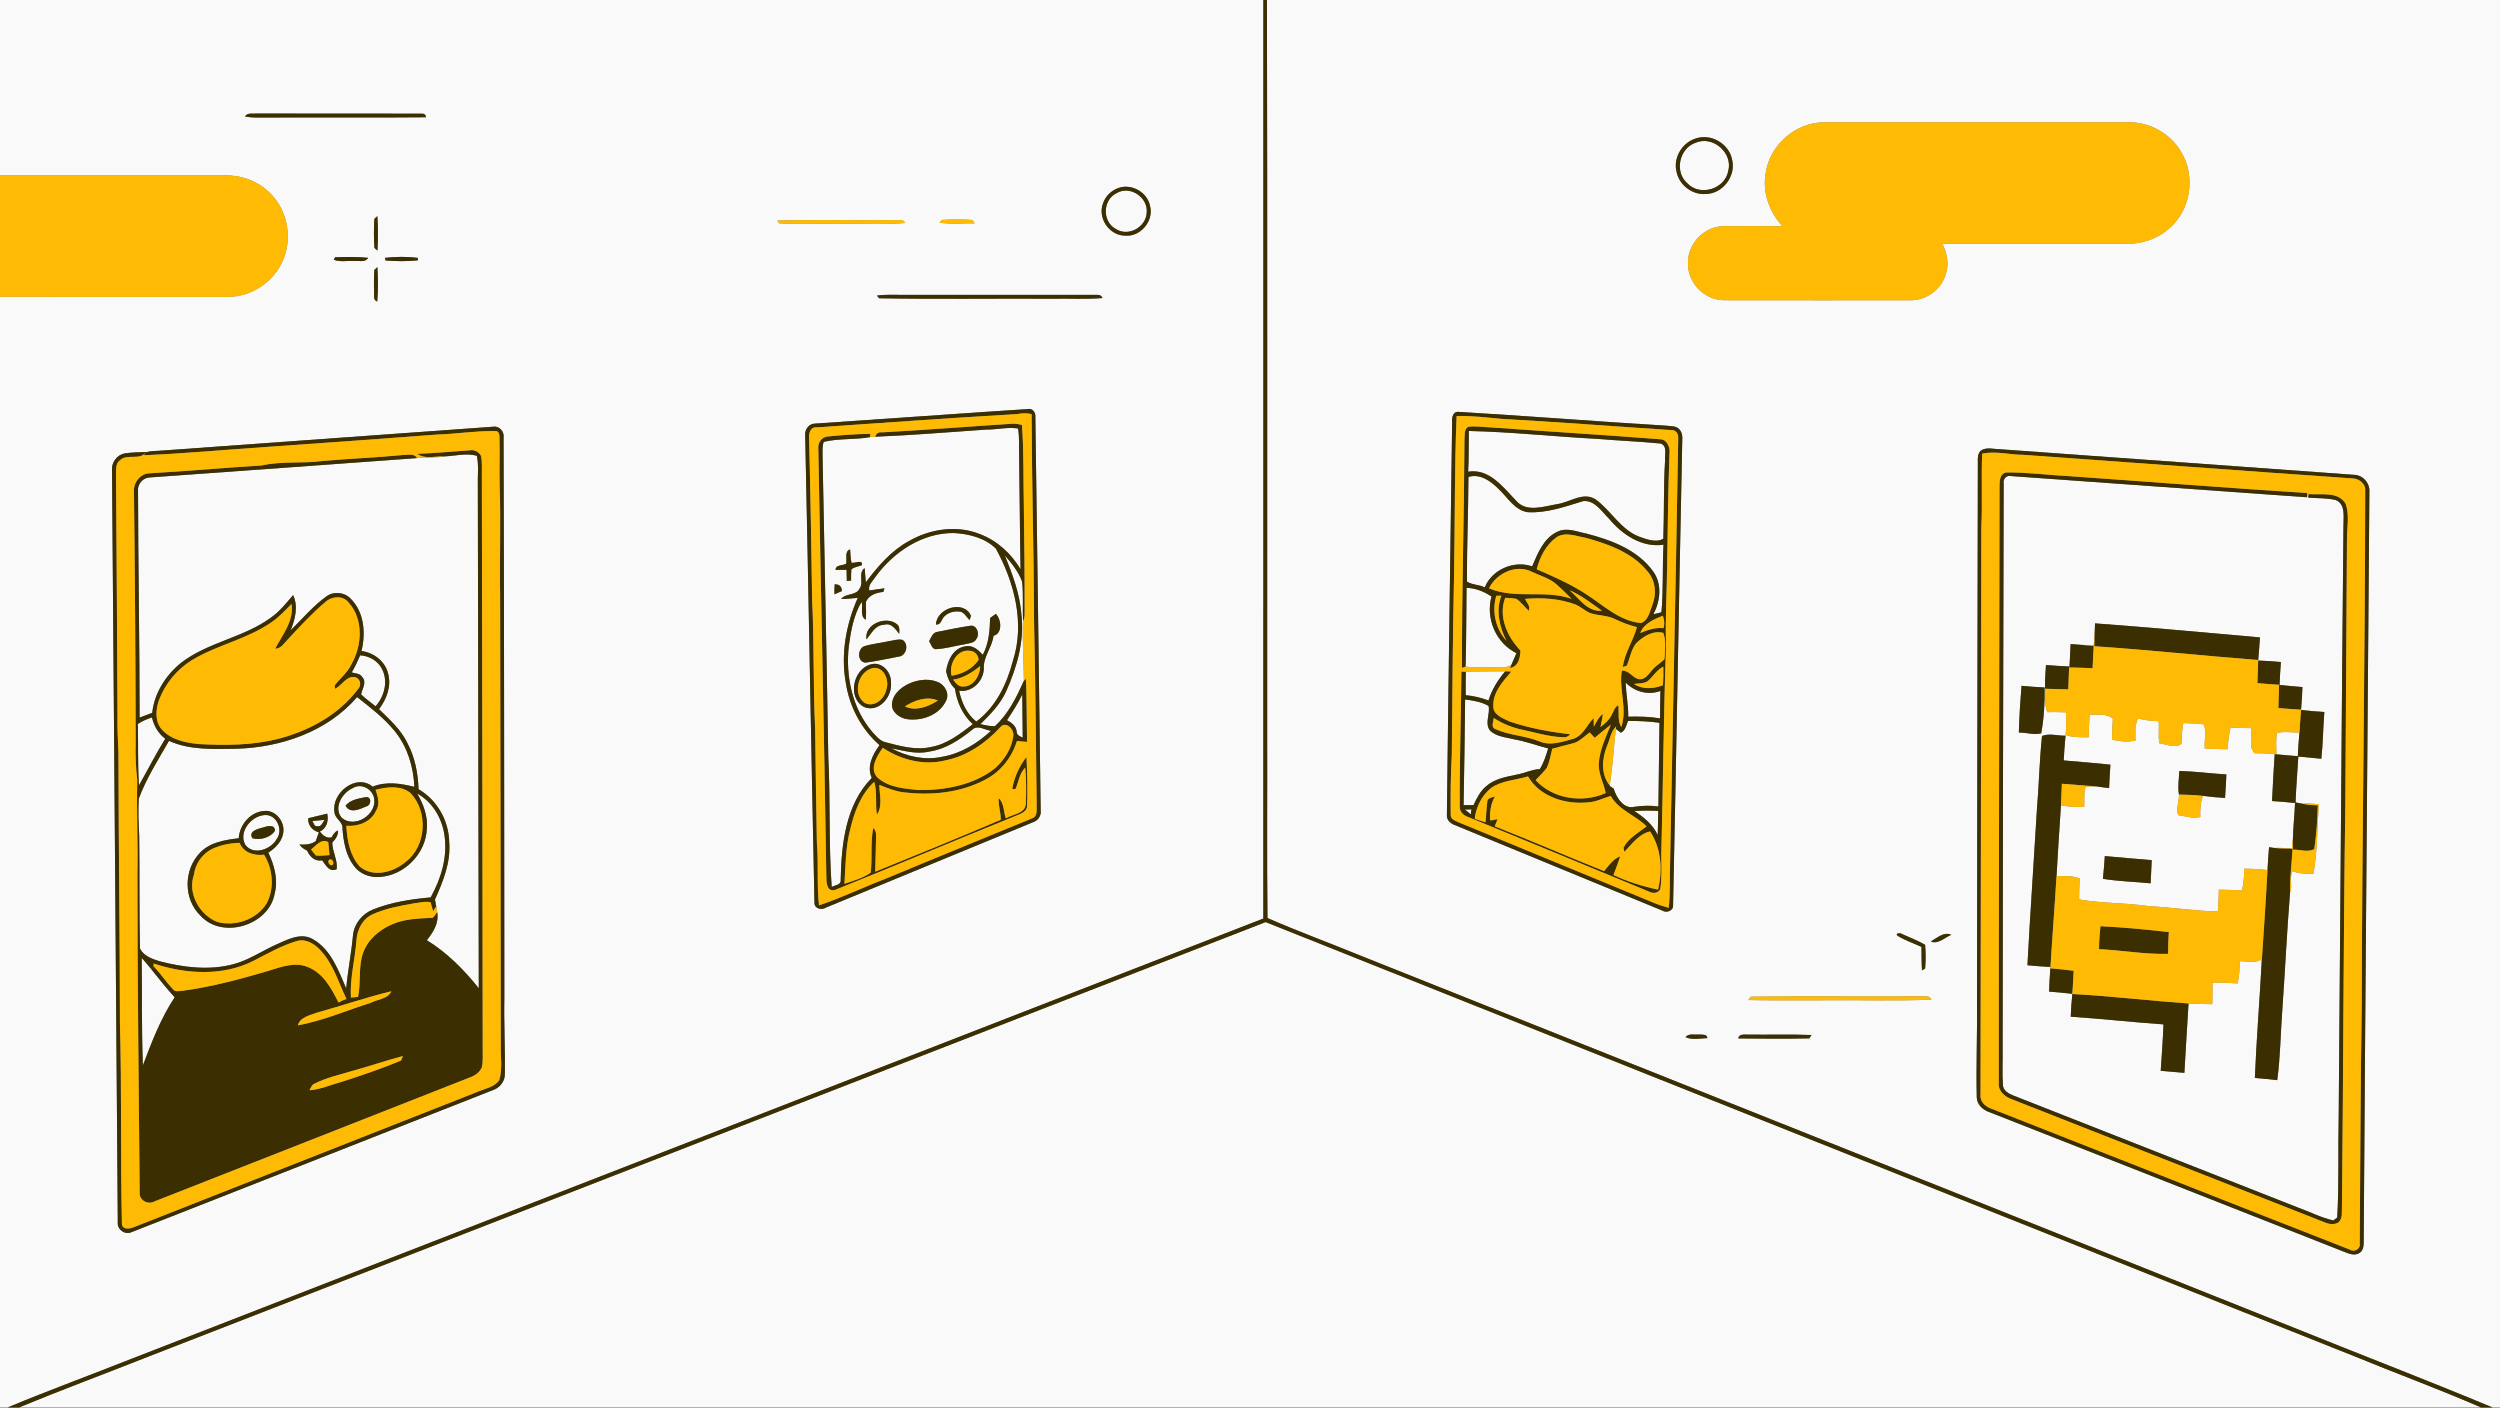
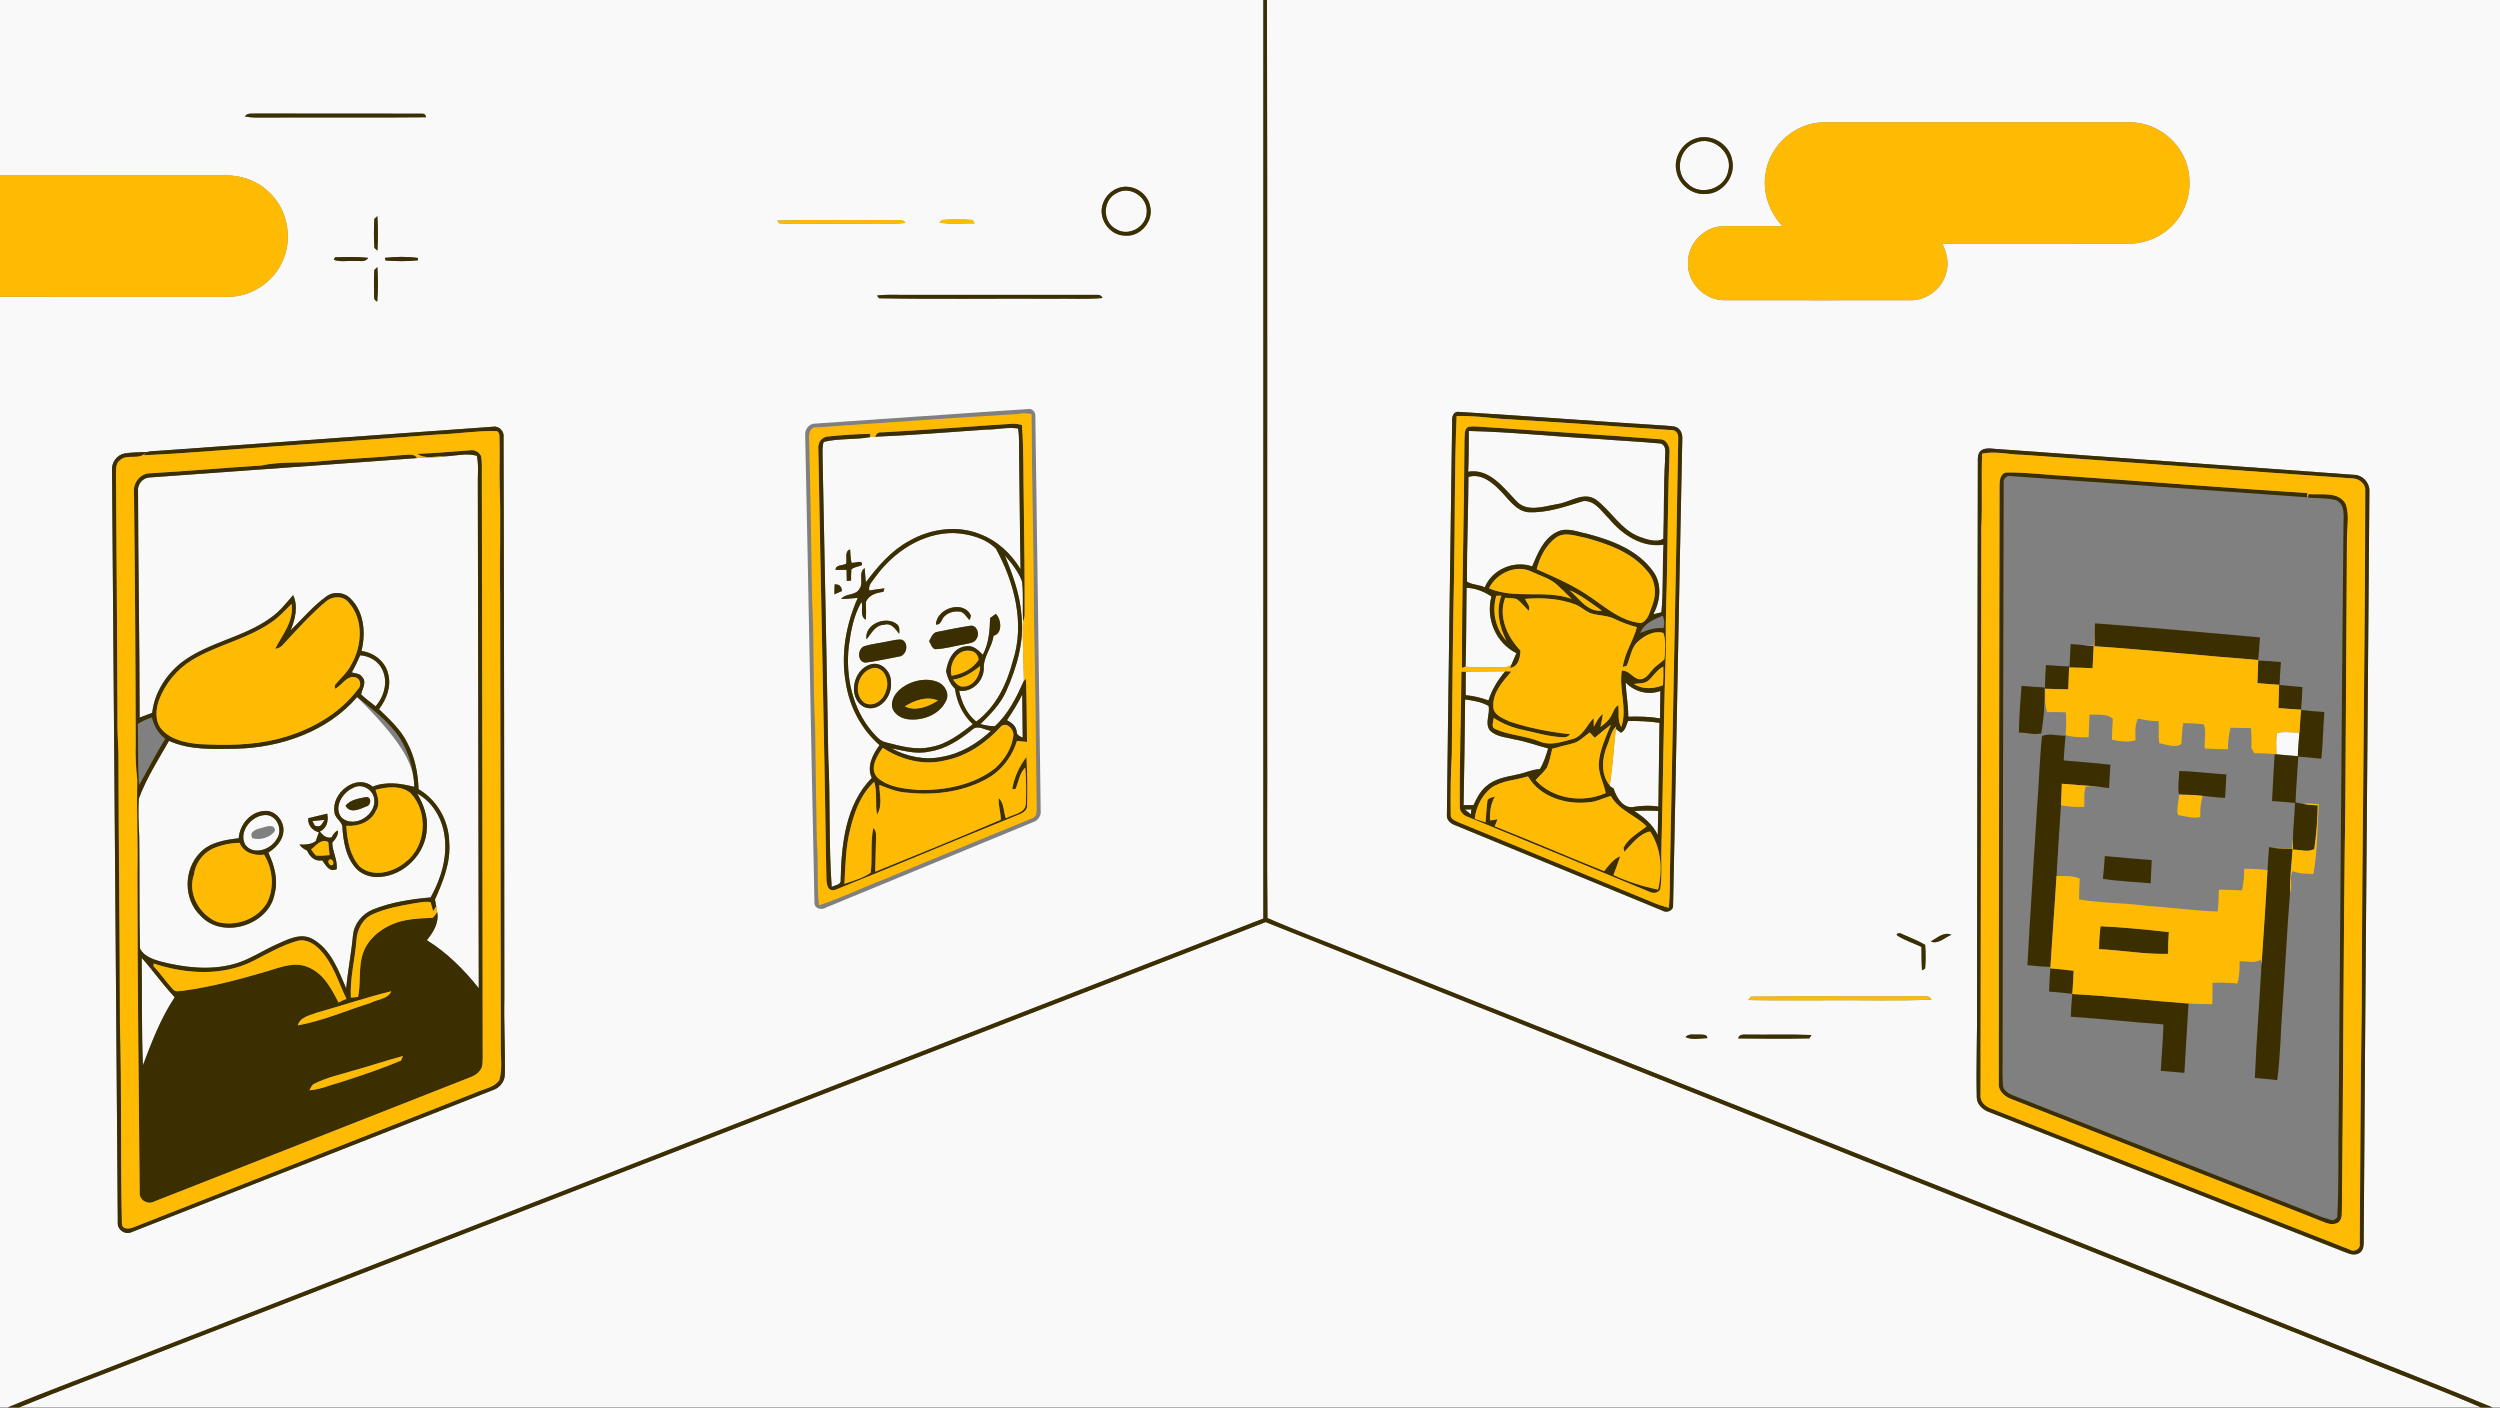
<svg xmlns="http://www.w3.org/2000/svg" width="1440" height="811" viewBox="0 0 1440 811" fill="none">
  <rect x="0" y="0" width="1440" height="811" fill="#808080" stroke="none" />
  <g clip-path="url(#clip0_1990_6218)">
    <path d="M0 0H727.693C727.667 176.36 727.693 352.72 727.68 529.08C510.68 613.507 293.68 697.88 76.68 782.307C52.64 791.84 28.32 800.72 4.453 810.667H0V170.973C43.573 171 87.133 170.973 130.707 170.987C143.853 171.253 156.573 163.293 162.267 151.48C168.813 138.427 166.067 121.373 155.507 111.213C148.693 104.267 138.893 100.773 129.24 100.987C86.16 101.04 43.08 100.947 0 101.04V0ZM141.08 67.08C143.813 67.64 146.6 67.747 149.387 67.707C181.4 67.547 213.413 67.853 245.427 67.547C245.173 66.027 244.307 65.333 242.827 65.467C211.213 65.36 179.587 65.507 147.96 65.4C145.64 65.64 142.64 64.693 141.08 67.08ZM643.133 108.72C639.507 110.307 636.56 113.427 635.32 117.213C632.12 125.627 638.987 135.707 648 135.72C656.947 136.573 664.76 127.213 662.413 118.573C660.773 110.267 650.853 105.12 643.133 108.72ZM215.613 126.107C215.36 131.653 215.227 137.28 215.68 142.827C216.107 143.213 216.987 143.973 217.413 144.36C217.787 137.747 217.827 131.093 217.36 124.48C216.92 124.88 216.04 125.693 215.613 126.107ZM447.68 127.04C447.96 127.44 448.52 128.253 448.813 128.653C459.613 129.36 470.52 128.747 481.373 128.947C494.733 128.627 508.173 129.587 521.493 128.44C520.04 125.96 516.973 127.013 514.693 126.733C492.36 127 470 126.4 447.68 127.04ZM541.133 128.227C547.813 129.347 554.653 128.533 561.4 128.667C561.053 128.173 560.36 127.187 560 126.68C554.24 126.307 548.413 126.347 542.653 126.653C542.267 127.053 541.507 127.827 541.133 128.227ZM192.267 149.627C195.973 151.067 200.187 150.04 204.107 150.36C206.787 150.04 210.427 151.373 212.067 148.507C205.747 147.813 199.36 148.027 193.013 148.173C192.827 148.547 192.453 149.267 192.267 149.627ZM221.773 148.507C221.84 148.893 221.987 149.653 222.053 150.027C228.213 150.533 234.48 150.587 240.627 149.973C240.667 149.627 240.733 148.933 240.773 148.587C234.56 147.693 228.027 147.84 221.773 148.507ZM215.627 155.48C215.227 160.547 215.48 165.667 215.48 170.76C215.36 172.133 215.947 173.133 217.28 173.733C217.893 167.12 217.787 160.453 217.373 153.84C216.933 154.253 216.067 155.067 215.627 155.48ZM505.08 170.227L506.387 171.813C539.8 172.4 573.253 171.893 606.693 172.067C616.147 171.88 625.64 172.48 635.08 171.667C634.48 170.36 633.493 169.76 632.147 169.853C594.333 169.8 556.52 169.853 518.72 169.827C514.16 169.827 509.6 169.64 505.08 170.227ZM568.933 237.147C535.72 239.44 502.48 241.72 469.267 244C465.96 244.08 463.507 247.387 463.787 250.547C465.693 340.387 467.227 430.253 469.133 520.08C469.173 523.573 473.4 524.373 475.88 522.693C515.533 506.347 555.213 490.027 594.853 473.653C597.893 472.747 599.92 469.8 599.427 466.613C598.48 391.04 597.4 315.48 596.36 239.92C596.6 237.547 594.627 235.013 592.08 235.627C584.36 236.093 576.653 236.653 568.933 237.147ZM93.307 259.52C90.187 259.84 86.947 259.573 83.933 260.587L84.093 260.347C80 260.507 75.867 260.533 71.8 261.173C67.493 261.933 64.227 266.253 64.52 270.6C65.6 415.067 66.813 559.52 67.84 703.987C67.32 708.213 72.133 711.587 75.933 709.653C145.253 682.547 214.467 655.133 283.773 627.947C287.76 626.667 290.867 622.973 290.787 618.68C291.053 604 290.187 589.333 290.507 574.64C290.387 467.08 290.4 359.507 290.053 251.933C290.547 248.507 287.52 245.16 283.973 245.8C220.427 250.36 156.867 254.96 93.307 259.52Z" fill="#F9F9F9" />
    <path d="M729.76 0H1440V810.667H1435.65C1396.88 794.533 1357.67 779.493 1318.75 763.76C1140.57 692.747 962.413 621.707 784.253 550.693C766.24 543.307 747.92 536.573 730.08 528.813C729.666 493.467 730.026 458.067 729.906 422.707C729.813 281.8 730.093 140.893 729.76 0ZM1016.96 100.133C1015.12 111.093 1019.27 122.213 1026.63 130.307C1015.11 130.28 1003.57 130.16 992.053 130.307C981.04 130.72 971.706 141.027 972.28 152.013C972.16 163.107 982.093 173.027 993.186 172.933C1028.79 173.013 1064.41 172.96 1100.03 172.96C1109.91 173.28 1119.33 165.88 1121.24 156.147C1122.65 150.787 1121.09 145.28 1118.85 140.4C1154.36 140.413 1189.87 140.4 1225.36 140.413C1235.55 140.533 1245.77 136.267 1252.49 128.56C1262.44 117.587 1264.03 100.093 1256.32 87.48C1250.29 77.147 1238.64 70.453 1226.69 70.413C1168.04 70.44 1109.4 70.387 1050.76 70.44C1034.21 70.4 1019.08 83.76 1016.96 100.133ZM976.84 79.747C969.026 82.067 963.693 90.773 965.653 98.787C967.093 106.547 974.8 112.467 982.693 111.72C992.293 111.56 1000.01 101.387 997.706 92.08C996.066 82.907 985.68 76.747 976.84 79.747ZM839.56 237.2C836.946 237.4 836.2 240.467 836.44 242.627C835.44 318.227 834.253 393.813 833.413 469.413C833.16 472.253 835.48 474.347 837.946 475.227C877.76 491.64 917.586 508.067 957.413 524.453C959.84 526.053 963.853 524.707 963.693 521.48C965.573 433.493 967.053 345.493 968.906 257.507C968.76 254.067 969.96 249.84 967.133 247.16C965.346 245.16 962.386 245.6 960.013 245.213C919.853 242.787 879.706 239.573 839.56 237.2ZM1141.75 259.08C1138.92 260.573 1139.2 264.013 1139.23 266.707C1139.01 369.8 1138.88 472.893 1138.77 575.987C1138.97 594.667 1138.19 613.347 1138.61 632.027C1138.67 636.187 1142.13 639.347 1145.87 640.587C1213.49 667.2 1281.13 693.76 1348.73 720.44C1351.84 721.547 1355.44 723.693 1358.72 721.92C1362.28 719.973 1361.31 715.373 1361.51 712.027C1362.43 568.867 1363.73 425.72 1364.77 282.573C1364.83 277.973 1360.83 273.653 1356.2 273.52C1288.13 268.533 1220.05 263.72 1151.97 258.76C1148.61 258.733 1144.88 257.56 1141.75 259.08ZM1092.99 539.013C1097.29 541.667 1102.16 543.307 1106.77 545.413C1106.84 549.907 1106.76 554.413 1107.07 558.92C1107.52 558.653 1108.43 558.12 1108.88 557.853C1109.27 553.333 1109.23 548.747 1108.89 544.227C1104.63 541.693 1099.91 540.013 1095.43 537.933C1094.63 537.147 1091.31 537.547 1092.99 539.013ZM1112.13 542.307C1116.36 544.093 1120.21 539.973 1123.93 538.453C1119.76 536.453 1115.69 540.32 1112.13 542.307ZM1008.47 574.08C1008.09 574.573 1007.35 575.547 1006.97 576.027C1021.08 576.347 1035.2 576.093 1049.32 576.173C1070.39 575.933 1091.48 576.667 1112.52 575.8C1111.59 573.16 1108.67 574.053 1106.57 573.88C1073.87 574.093 1041.15 573.667 1008.47 574.08ZM971.4 596.84L970.84 597.387C974.68 599.173 979.306 598.12 983.426 597.947C983.44 595.573 980.253 595.987 978.666 595.88C976.293 596.133 973.333 595.253 971.4 596.84ZM1001.23 598.147C1014.87 598.28 1028.53 598.413 1042.17 598.107C1042.48 597.627 1043.11 596.653 1043.41 596.173C1031.2 595.667 1018.96 596.093 1006.73 595.92C1004.67 595.987 1001.71 595.373 1001.23 598.147Z" fill="#F9F9F9" />
    <path d="M976.72 82.2C986.667 77.92 998.36 88.174 995.44 98.587C993.547 108.934 979.107 113.32 971.907 105.56C964.307 98.987 967.28 85.334 976.72 82.2Z" fill="#F9F9F9" />
    <path d="M643.093 111.293C650.787 106.546 661.453 113.693 660.493 122.52C660.16 130.92 649.72 136.613 642.627 131.826C634.827 127.653 635.12 115.106 643.093 111.293Z" fill="#F9F9F9" />
    <path d="M503.96 251.56C525.174 250.72 546.654 248.893 567.96 247.44C574.094 247.52 580.374 245.866 586.414 246.813C587.254 252.04 586.894 257.373 587.014 262.653C587.374 284.4 587.4 306.146 587.854 327.893C582.48 318.893 574.36 311.386 564.467 307.666C551.214 302.293 535.774 304.613 523.574 311.64C513.307 317.213 505.64 326.213 498.707 335.413C498.494 332.68 498.294 329.946 498.04 327.226C494.067 330 497.747 335.586 495.067 339.12C492.96 343.226 487.227 341.546 484.494 345.026C487.694 344.986 490.88 344.666 494.08 344.36C487.32 359.666 484.16 376.88 487.214 393.466C489.32 407.16 496.16 420.053 506.6 429.2C502.694 434.613 499.094 441.386 502.147 448.08C487.04 463.386 484.654 486.333 484.227 506.773C484.64 509.826 480.92 509.773 479.054 510.906C477.28 486 478.347 460.946 477.094 436C476.174 378.213 474.867 320.44 473.787 262.666C473.787 259.946 473.547 257.133 474.467 254.52C483.227 252.4 492.44 253.373 501.28 251.773C501.947 251.72 503.28 251.613 503.96 251.56ZM487.387 324.693C485.454 325.88 481.174 325.226 481.32 328.28C483.414 328.226 485.507 328.266 487.614 328.213C487.654 330.36 487.694 332.506 487.774 334.653C488.387 334.586 489.614 334.453 490.227 334.386C490.227 332.266 490.174 330.16 490.374 328.053C491.92 326.426 494.48 326.48 496.44 325.52C497.254 322.04 492.294 324.56 490.467 324.16C489.894 321.64 489.867 319.026 489.667 316.466C486.214 317.546 488.054 322 487.387 324.693ZM480.774 336.586C480.627 338.493 480.64 340.413 480.64 342.333C482.067 341.706 483.48 341.08 484.92 340.44C484.854 337.826 483.4 336.453 480.774 336.586Z" fill="#F9F9F9" />
    <path d="M846.04 248.24C870.72 248.787 895.307 251.494 919.974 252.787C932.187 253.827 944.454 254.294 956.64 255.48C960.574 257 958.747 262.027 959.08 265.267C958.16 280.254 958.6 295.294 958.08 310.307C954.054 312.76 948.334 310.627 944.054 309.08C933.4 304.92 927.974 294.094 919.067 287.64C911.947 283.067 904.347 289.307 897.12 290.347C889.307 291.627 879.254 295.48 873.16 288.28C865.747 280.614 857.827 269.707 845.667 271.707C846.094 263.894 845.88 256.054 846.04 248.24Z" fill="#F9F9F9" />
    <path d="M256.186 262.867C262.293 262.6 268.706 260.827 274.693 262.534C275.866 268.28 275.04 274.187 275.226 280.014C275.466 376.427 275.52 472.84 275.773 569.254C267.28 558.56 257.533 548.774 245.866 541.56C249.56 536.934 253.066 531.467 251.773 525.227C251.613 523.427 251.28 521.667 250.88 519.92L250.533 518.174C255.16 507.8 259.666 496.867 258.76 485.24C258.573 472.867 251.866 460.814 241.093 454.587C240.786 445.414 239 436.187 234.666 428.027C230.933 420.24 224.373 414.414 218.306 408.48C222.706 402.707 225.573 395.174 223.533 387.92C221.826 380.854 215.266 375.894 208.213 374.987C210.72 364.734 209.84 352.52 201.906 344.774C198.306 340.987 192.026 340.44 187.866 343.64C180.2 349.174 174.093 356.52 167.373 363.107C170.013 356.734 171.893 349.347 168.84 342.774C164.84 347.427 161.013 352.347 155.906 355.854C140.213 367.307 119.866 369.827 104.413 381.694C95.56 388.774 88.893 399.174 87.68 410.6C85.253 411.494 82.826 412.414 80.413 413.334C80.4 369.787 79.573 326.24 79.506 282.694C79.106 278.654 82.546 274.96 86.573 274.987C137.8 271.24 189.04 267.68 240.253 263.854C245.546 263.307 250.933 263.814 256.186 262.867Z" fill="#F9F9F9" />
    <path d="M845.827 274.72C852.64 272.6 858.907 277.28 863.413 281.88C868.52 286.653 872.48 293.906 879.987 295.026C891.04 295.64 901.64 291.746 912.053 288.6C918.72 288.133 922.573 294.68 926.787 298.76C934.4 307.933 945.707 315.586 958.187 313.746C957.493 326.706 958.16 339.733 956.987 352.68C955.827 352.973 953.507 353.546 952.347 353.826C956.32 346.24 957.533 336.413 952.213 329.146C943.373 316.76 928.267 311.146 914.093 307.426C908.52 306.373 902.493 303.533 896.987 306.32C889.093 310 885.733 318.746 882.507 326.24C872.107 322.586 859.36 328.013 855.24 338.333C852.027 336.706 847.64 336.88 844.947 334.973C844.893 314.88 845.72 294.813 845.827 274.72Z" fill="#F9F9F9" />
-     <path d="M1154.11 278.586C1153.59 275.826 1155.85 273.44 1158.67 274.24C1215.37 278.213 1272.08 282.48 1328.8 286.413C1329.05 285.96 1329.55 285.04 1329.8 284.573L1329.53 286.653C1334.8 287.04 1340.21 286.786 1345.39 288.013C1351.2 290.506 1349.77 297.6 1349.84 302.666C1348.71 415.973 1348.07 529.266 1347.09 642.573C1346.64 662.133 1347.35 681.733 1346.24 701.28C1345.69 701.706 1344.59 702.56 1344.03 702.973C1336.8 701.386 1330.19 697.853 1323.24 695.4C1268.76 673.92 1214.25 652.493 1159.76 631.066C1157.12 630.013 1154 628.36 1153.68 625.2C1153.17 618.173 1153.64 611.12 1153.51 604.08C1153.65 495.586 1153.79 387.08 1154.11 278.586ZM1206.73 359.053C1206.71 359.986 1206.64 361.84 1206.61 362.773C1206.36 365.72 1206.16 368.666 1205.99 371.626C1203.51 371.573 1201.07 371.506 1198.61 371.426C1196.63 371.266 1194.64 371.106 1192.68 370.973C1192.45 375.28 1192.28 379.6 1192.04 383.906C1187.51 383.746 1182.99 383.373 1178.47 383.04C1178.19 387.586 1177.84 392.146 1177.95 396.72C1178.2 401.213 1177.45 405.893 1179.23 410.173C1182.79 410.106 1186.37 410.186 1189.97 410.293C1190.21 414.666 1190.19 419.053 1189.8 423.413C1194.08 424.786 1198.6 424.653 1203.05 424.693C1203.2 420.306 1203.37 415.933 1203.57 411.56C1208.09 411.946 1213.27 410.706 1217 414.013C1216.65 418.026 1216.57 422.066 1216.51 426.093C1220.96 426.946 1225.59 427.733 1230.07 426.44C1229.99 422.213 1229.53 417.773 1231.49 413.866C1235.39 414.773 1239.36 415.373 1243.39 415.4C1243.76 419.626 1243.01 423.96 1243.8 428.133C1247.8 428.653 1253.09 431.2 1256.49 428.44C1256.79 424.466 1256.73 420.44 1257.6 416.52C1261.55 416.733 1265.53 416.6 1269.47 417.266C1270.95 421.573 1269.57 426.546 1269.93 431.106C1274.37 431.386 1278.81 431.546 1283.27 431.573C1283.25 427.386 1283.84 423.24 1284.75 419.16C1288.69 419.213 1292.64 419.346 1296.6 419.413C1296.85 423.2 1296.97 427 1296.8 430.813C1297.2 431.573 1298.01 433.08 1298.41 433.84C1302.35 433.906 1306.28 433.946 1310.21 434.373C1309.69 443.386 1309.05 452.386 1308.69 461.4C1313.11 461.666 1317.52 462.053 1321.93 462.52C1321.69 469.346 1320.88 476.146 1320.72 482.986C1320.39 484.88 1320.28 486.786 1320.2 488.72C1316.65 488.533 1313.11 488.24 1309.57 488.386C1308.92 488.28 1307.61 488.053 1306.97 487.946C1306.63 492.346 1306.29 496.746 1306.07 501.16C1301.61 500.573 1297.12 500.4 1292.64 500.386C1292.68 504.586 1292.33 508.773 1291.39 512.866C1286.93 512.666 1282.49 512.493 1278.05 512.453C1278.03 516.64 1277.81 520.813 1277.47 525C1264.05 524.706 1250.77 522.626 1237.39 521.893C1224.17 519.986 1210.72 520.333 1197.57 518.093C1197.6 514.08 1197.67 510.053 1197.92 506.053C1193.69 504.213 1189.03 504.72 1184.56 504.586C1185.35 491 1186.2 477.4 1187.11 463.813C1191.51 464.84 1196.04 464.853 1200.53 464.746C1200.75 460.933 1200.12 456.933 1201.32 453.28C1203.39 452.666 1205.61 453.066 1207.79 452.986C1210.12 453.266 1212.47 453.76 1214.84 453.933C1215.01 449.44 1215.27 444.946 1215.61 440.466C1206.65 439.413 1197.65 438.866 1188.69 438.013C1188.89 433.253 1189.33 428.493 1189.75 423.746C1185.25 423.906 1180.48 422.186 1176.2 423.92C1174.72 438.04 1174.43 452.44 1173.24 466.666C1171.49 496.44 1169.37 526.2 1167.8 555.973C1172.2 556.386 1176.63 556.76 1181.07 556.973C1181.04 557.173 1181.01 557.573 1180.99 557.76C1180.65 562.226 1180.43 566.693 1180.27 571.16C1184.73 571.52 1189.21 571.893 1193.67 572.44V572.546C1193.2 576.893 1192.91 581.253 1192.75 585.626C1210.57 586.8 1228.35 588.813 1246.17 590.053C1245.83 598.973 1245.16 607.893 1244.57 616.8C1249.12 617.146 1253.64 617.613 1258.2 617.96C1258.91 604.64 1259.84 591.333 1260.6 578.013C1265.16 578.253 1269.72 578.346 1274.29 578.426C1274.36 574.293 1274.44 570.16 1274.4 566.04C1279.21 565.866 1284.01 566.12 1288.83 566.453C1289.87 562.28 1290.09 557.973 1289.99 553.693C1293.99 553.426 1298.56 555.173 1302.13 552.773C1302.28 553.333 1302.55 554.44 1302.68 555C1301.49 576.96 1299.71 598.906 1298.8 620.88C1303.09 621.226 1307.4 621.68 1311.69 622.173C1313.51 608.653 1313.61 594.933 1314.64 581.32C1316.23 559.013 1317.24 536.666 1319.05 514.373C1320.71 510.333 1318.51 505.8 1320.52 501.76C1324.33 503.333 1328.47 503.293 1332.52 503.386C1334.93 490.186 1334.72 476.626 1335.61 463.266C1332.55 462.853 1329.47 462.666 1326.41 462.986C1325.36 462.786 1323.27 462.4 1322.23 462.2C1322.56 453.386 1323.33 444.586 1323.83 435.786C1328.24 436.253 1332.67 436.6 1337.09 437.026C1338.08 428.08 1338.08 419.066 1338.83 410.106C1334.33 409.813 1329.85 409.506 1325.39 408.96L1325.41 408.76C1325.84 404.426 1326.03 400.08 1326.21 395.746C1321.8 395.36 1317.4 395.04 1313.01 394.56C1313.15 390.133 1313.52 385.733 1313.79 381.32C1309.43 380.946 1305.08 380.626 1300.72 380.466L1300.73 380.173C1301.12 375.84 1301.45 371.493 1301.73 367.146C1270.08 364.346 1238.43 361.386 1206.73 359.053ZM1164.39 395.026C1163.65 403.973 1163.11 412.96 1162.85 421.946C1167.13 421.866 1171.53 423.493 1175.73 422.4C1177.32 413.786 1177.84 404.813 1177.72 395.973C1173.25 395.746 1168.81 395.493 1164.39 395.026ZM1255.28 444.093C1255.13 448.613 1254.25 453.173 1255.09 457.666C1255.17 461.6 1253.36 465.68 1254.56 469.493C1258.76 470.173 1263.11 471.613 1267.39 470.613C1267.16 466.493 1267.57 462.373 1268.75 458.413C1273.01 458.986 1277.31 459.346 1281.63 459.6C1281.93 455.093 1282.21 450.586 1282.4 446.08C1273.35 445.533 1264.35 444.293 1255.28 444.093ZM1212.37 493.093C1212.11 497.466 1211.71 501.826 1211.29 506.2C1220.36 507.68 1229.6 507.893 1238.76 508.786C1238.93 504.333 1239.19 499.893 1239.4 495.44C1230.39 494.64 1221.36 493.973 1212.37 493.093Z" fill="#F9F9F9" />
    <path d="M504.413 332.053C514.853 317.827 531.28 306.84 549.413 307.027C558.013 307.48 567.36 309.8 573.626 316C584.293 335.427 590.52 359.187 583.36 380.893C579.893 394.187 573.586 407.24 562.346 415.627C556.8 411.253 553.893 404.6 552.44 397.867C559.773 398.92 566.333 392.547 566.666 385.413C566.16 378.4 571.44 372.987 572.266 366.2C577.586 364.947 576.826 356.693 573.573 353.6C572.76 354.2 571.133 355.387 570.306 355.987C570.12 363.24 569.573 370.587 566.106 377.16C563.48 374.44 560.346 371.347 556.186 372.293C549.093 373.147 545.813 380.467 544.933 386.747C545.813 390.453 547.253 394.053 550.08 396.707C551.133 404.467 554.533 411.813 560.346 417.147C553.013 422.68 545.48 428.733 536.16 430.28C527.333 432.32 518.466 429.693 509.96 427.507C506.733 426.72 504.613 423.947 502.466 421.627C490.933 408.147 486.946 389.467 488.92 372.12C490.08 363.373 491.72 354.36 496.253 346.667C497.306 349.96 494.986 354.947 498.72 356.947C498.933 353.52 498.866 350.107 498.733 346.693C500.64 342.627 504.653 341.413 508.8 340.933C508.973 340.413 509.306 339.4 509.466 338.88C506.533 339.24 503.626 339.68 500.706 340.133C499.893 336.88 502.826 334.52 504.413 332.053ZM539.093 359.707C540.853 359.947 541.773 358.76 542.413 357.307C544.013 353.68 548.173 351.933 551.973 352.227C555.146 351.987 556.506 355.333 558.52 357.173C558.706 356.547 559.08 355.293 559.253 354.667C555.2 345.293 539.466 350.267 539.093 359.707ZM499.093 368.28C501.946 364.893 504.053 360 509.24 359.88C513.386 358.547 515.773 362.373 517.96 365.093C518.04 363.133 518.4 360.773 516.533 359.467C510.306 354.467 497.666 359.56 499.093 368.28ZM540.04 363.933C537.186 364.267 536.346 367.213 535.186 369.347C536.2 370.893 536.613 373.187 538.546 373.933C544.4 373.787 550.053 371.96 555.813 371.067C558.24 370.48 561.413 370.427 562.56 367.747C564.453 365.013 562.586 359.707 558.746 360.453C552.48 361.427 546.253 362.667 540.04 363.933ZM512.133 369.293C507.346 370.387 502.386 370.787 497.706 372.267C493.76 373.92 493.786 381.413 498.586 381.68C504.933 380.813 511.213 379.413 517.533 378.227C522.08 377.893 523.773 370.96 519.813 368.573C517.253 367.947 514.653 368.933 512.133 369.293ZM501.48 382.707C491.253 385.507 487.84 402.28 497.92 407.32C506.36 410.56 513.973 401.253 513.2 393.32C513.573 387.213 507.88 380.76 501.48 382.707ZM525.88 392.853C520.346 394.773 514.453 398.973 513.786 405.24C513.306 410.187 518.146 413.573 522.546 414.24C530.946 415.413 540.866 411.92 544.773 403.96C547.186 399.787 544.333 394.493 540.173 392.853C535.64 390.947 530.453 391.333 525.88 392.853Z" fill="#F9F9F9" />
    <path d="M578.773 319.906C582.72 324.413 586.6 329.24 588.706 334.906C589.6 342.586 588.88 350.36 589.266 358.066C588.786 369.44 589.626 380.8 589.76 392.16C585.52 401.573 580.813 411.24 573.066 418.28C570.24 418.44 567.466 417.68 564.72 417.133C570.386 411.453 576.2 405.653 579.52 398.226C585.8 384.24 590.253 368.813 588.266 353.346C587.306 341.68 583.133 330.666 578.773 319.906Z" fill="#F9F9F9" />
    <path d="M844.734 338.573C849.934 338.773 854.8 340.707 859.094 343.573C855.64 356.227 861.627 370.427 873.494 376.227C872.56 378.413 871.6 380.587 870.627 382.76C868.054 385 864.507 384.293 861.4 384.387C855.654 384.213 849.88 384.72 844.174 383.96C844.654 368.84 844.494 353.693 844.734 338.573Z" fill="#F9F9F9" />
    <path d="M207.454 377.453C212.707 377.773 217.84 380.706 220.147 385.546C223.654 392.52 221.387 401.213 216.32 406.813C213.547 404.533 210.547 402.493 207.987 399.96C208.64 396.64 211.494 392.866 208.547 389.88C207.307 387.8 204.6 387.96 202.587 387.306C204.454 384.146 206.04 380.826 207.454 377.453Z" fill="#F9F9F9" />
    <path d="M844.32 386.96C851.88 386.667 859.454 386.827 867.027 386.667C862.774 391.587 859.347 397.24 857.36 403.467C853.134 401.88 848.72 400.84 844.227 400.427C844.214 395.934 844.227 391.454 844.32 386.96Z" fill="#F9F9F9" />
    <path d="M936.36 393.134C941.534 398.454 949.307 400.6 956.4 398C956.32 403.254 956.2 408.52 956.187 413.787C950.134 412.76 943.987 412.654 937.88 412.814C937.92 406.214 936.64 399.72 936.36 393.134Z" fill="#F9F9F9" />
    <path d="M580.014 414.827C583.2 410.04 586.32 405.2 588.827 400.014C588.894 408.294 589.014 416.574 589.08 424.854C587.4 424.147 585.654 423.507 585.614 421.387C585.254 418.134 582.667 416.254 580.014 414.827Z" fill="#F9F9F9" />
-     <path d="M205.694 401.52C213.44 407.626 221.4 413.68 227.614 421.413C234.787 430.386 238.2 441.866 238.667 453.226C230.854 451.266 222.387 449.946 214.694 453.12C205.16 445.28 190.76 456.813 192.654 467.826C192.88 471.613 197.68 473.306 197.254 477.306C197.88 484.786 199.16 492.64 203.854 498.76C207.187 503.386 213.12 505.6 218.707 505.12C232.947 504.28 245.334 491.6 245.854 477.333C246.507 470.12 243.88 463.2 240.294 457.08C249.187 461.893 254.734 471.52 256.054 481.359C257.84 493.719 254.04 506.186 248.067 516.906C236.707 517.933 225.24 519.653 214.614 523.973C208.574 526.466 203.974 532.16 203.32 538.72C202.387 548.986 200.347 559.106 199.414 569.359C194.934 558.946 190.667 546.933 180.28 541C173.24 536.866 165.4 541.306 158.8 544.2C150.734 547.853 143.307 552.986 134.694 555.32C120.747 559.079 105.974 557.306 92.187 553.76C87.827 552.466 82.6 550.626 80.6 546.24C80.174 524.613 80.454 502.973 80.187 481.333C79.814 474.24 79.52 467.106 79.934 460.013C84.307 448.253 91.134 437.599 97.334 426.733C109.414 432.199 123.04 431.426 135.987 431.28C161.734 430.586 188.534 421.466 205.694 401.52ZM137.507 482.826C129.614 483.786 120.867 485.106 115.174 491.226C105.734 500.92 105.574 517.92 115.454 527.386C128 541.333 154.894 533.013 158.187 514.8C160.294 506.76 158.08 498.386 154.534 491.12C158.88 488.32 163 484.133 163.254 478.68C163.707 472.666 158.267 466.266 151.987 467.146C144.094 467.719 137.974 475.16 137.507 482.826ZM177.547 471.293C177.2 475.32 179.934 478.399 183.68 479.439C183.054 481.119 182.44 482.813 181.84 484.52C179.094 486.52 175.747 486.573 172.507 486.453C173.547 488.093 175.187 489.12 176.907 489.96C178.52 493.573 181.36 496.306 185.6 495.573C187.68 498.28 189.614 502.666 193.947 500.626C194.56 495.346 191.4 490.6 191.387 485.333C193.2 483.4 194.894 481.2 194.64 478.373C192.814 479.053 191.907 480.746 190.974 482.333C188.014 483.04 185.96 481.12 184.214 479.013C188.254 477.066 189.347 472.746 188.48 468.653C184.84 469.533 181.2 470.453 177.547 471.293Z" fill="#F9F9F9" />
+     <path d="M205.694 401.52C234.787 430.386 238.2 441.866 238.667 453.226C230.854 451.266 222.387 449.946 214.694 453.12C205.16 445.28 190.76 456.813 192.654 467.826C192.88 471.613 197.68 473.306 197.254 477.306C197.88 484.786 199.16 492.64 203.854 498.76C207.187 503.386 213.12 505.6 218.707 505.12C232.947 504.28 245.334 491.6 245.854 477.333C246.507 470.12 243.88 463.2 240.294 457.08C249.187 461.893 254.734 471.52 256.054 481.359C257.84 493.719 254.04 506.186 248.067 516.906C236.707 517.933 225.24 519.653 214.614 523.973C208.574 526.466 203.974 532.16 203.32 538.72C202.387 548.986 200.347 559.106 199.414 569.359C194.934 558.946 190.667 546.933 180.28 541C173.24 536.866 165.4 541.306 158.8 544.2C150.734 547.853 143.307 552.986 134.694 555.32C120.747 559.079 105.974 557.306 92.187 553.76C87.827 552.466 82.6 550.626 80.6 546.24C80.174 524.613 80.454 502.973 80.187 481.333C79.814 474.24 79.52 467.106 79.934 460.013C84.307 448.253 91.134 437.599 97.334 426.733C109.414 432.199 123.04 431.426 135.987 431.28C161.734 430.586 188.534 421.466 205.694 401.52ZM137.507 482.826C129.614 483.786 120.867 485.106 115.174 491.226C105.734 500.92 105.574 517.92 115.454 527.386C128 541.333 154.894 533.013 158.187 514.8C160.294 506.76 158.08 498.386 154.534 491.12C158.88 488.32 163 484.133 163.254 478.68C163.707 472.666 158.267 466.266 151.987 467.146C144.094 467.719 137.974 475.16 137.507 482.826ZM177.547 471.293C177.2 475.32 179.934 478.399 183.68 479.439C183.054 481.119 182.44 482.813 181.84 484.52C179.094 486.52 175.747 486.573 172.507 486.453C173.547 488.093 175.187 489.12 176.907 489.96C178.52 493.573 181.36 496.306 185.6 495.573C187.68 498.28 189.614 502.666 193.947 500.626C194.56 495.346 191.4 490.6 191.387 485.333C193.2 483.4 194.894 481.2 194.64 478.373C192.814 479.053 191.907 480.746 190.974 482.333C188.014 483.04 185.96 481.12 184.214 479.013C188.254 477.066 189.347 472.746 188.48 468.653C184.84 469.533 181.2 470.453 177.547 471.293Z" fill="#F9F9F9" />
    <path d="M843.906 402.894C848.52 403.507 853.293 404.24 857.4 406.6C858.48 411.187 855.08 416.347 858.106 420.64C861.746 424.387 867.386 424.614 872.16 425.854C878.853 426.987 885.2 429.427 891.746 431.094C890.546 435.2 889.213 439.32 886.96 442.987C882.293 443.2 878.08 445.414 873.533 446.2C867.346 447.507 860.613 448.614 855.8 453.08C852.52 455.907 850.546 459.854 848.76 463.72C846.84 463.747 844.92 463.76 843.026 463.787C843.466 443.494 843.64 423.187 843.906 402.894Z" fill="#F9F9F9" />
-     <path d="M79.387 416.974C81.933 415.374 84.667 414.12 87.533 413.24C88.653 418.107 91.16 422.507 95.2 425.534C89.733 434.24 85.147 443.454 80.053 452.36C79.267 440.587 79.693 428.76 79.387 416.974Z" fill="#F9F9F9" />
    <path d="M937.76 415.253C943.8 415.24 949.853 415.48 955.853 416.32C955.667 432.4 955.466 448.48 955.24 464.56C950.666 463.867 946.026 464.027 941.48 464.707C935.293 466.32 930.973 459.36 929.48 454.253C928.893 453.867 927.733 453.08 927.146 452.693L927.187 452.413C928.933 441.627 929.48 430.68 930.72 419.827C931.44 420.387 932.88 421.493 933.6 422.053C936.293 420.813 936.693 417.68 937.76 415.253Z" fill="#F9F9F9" />
    <path d="M560.12 420.213C563.227 417.32 567.334 420.587 570.827 420.933C562.96 428.227 553.4 434.093 542.707 435.907C532.72 438.107 522.214 435.76 513.32 431C520.52 432.373 527.88 434.653 535.24 432.893C544.72 431.547 552.827 426.08 560.12 420.213Z" fill="#F9F9F9" />
    <path d="M1311.44 422.24C1315.71 421.12 1320.15 421.973 1324.49 421.973C1324.15 426.493 1323.64 431 1323.56 435.547C1319.43 435.227 1315.31 434.933 1311.21 434.48C1311.07 430.4 1310.93 426.293 1311.44 422.24Z" fill="#F9F9F9" />
    <path d="M203.16 453.96C208.16 450.813 214.76 454.546 215.547 460.106C216.973 469.386 204.28 477.293 196.907 471.133C191.84 465.4 197.093 456.56 203.16 453.96ZM199.04 464.053C201.493 468.84 207.173 466.146 210.88 464.533C213.96 463.973 214.227 458.613 210.573 459.173C206.48 459.946 201.853 460.653 199.04 464.053Z" fill="#F9F9F9" />
    <path d="M843.707 466.293C844.667 466.267 846.587 466.213 847.547 466.187C847.454 466.92 847.267 468.373 847.174 469.093C846.054 468.093 844.92 467.133 843.707 466.293Z" fill="#F9F9F9" />
    <path d="M941.413 467.147C945.973 466.854 950.573 466.827 955.16 467.094C955.04 471.747 954.906 476.387 954.853 481.04C952.093 474.947 946.853 470.734 941.413 467.147Z" fill="#F9F9F9" />
    <path d="M152.293 469.48C159.186 468.786 163.36 477.946 159.413 483.253C156.106 489.333 145.88 493.013 141.253 486.52C137.24 479.146 144.68 470.026 152.293 469.48ZM151.226 476.706C148.426 477.44 142.973 478.76 145.36 482.813C149.68 484.16 155.96 482.453 158.373 478.466C158.346 474.533 153.626 475.906 151.226 476.706Z" fill="#F9F9F9" />
    <path d="M179.92 472.947C182.267 472.667 184.627 472.427 186.987 472.267C185.84 473.613 185.12 476.453 182.8 475.907C180.96 476.253 180.733 474 179.92 472.947Z" fill="#F9F9F9" />
    <path d="M86.173 781.12C300.467 697.827 514.72 614.44 729 531.12C938.013 614.64 1147.13 697.867 1356.2 781.24C1380.43 791.187 1405.03 800.227 1429.05 810.667H11C35.867 800.373 61.147 791.053 86.173 781.12Z" fill="#F9F9F9" />
    <path d="M81.613 551.747C83.507 553.8 85.28 555.947 87.04 558.12L88.493 556.64L87.107 558.254C91.573 563.68 95.827 569.294 100.627 574.44C92.587 586.534 87.4 600.187 82.293 613.694C81.533 593.067 81.853 572.4 81.613 551.747Z" fill="#F9F9F9" />
    <path d="M727.693 0H729.76C730.093 140.893 729.813 281.8 729.906 422.707C730.026 458.067 729.666 493.467 730.08 528.813C747.92 536.573 766.24 543.307 784.253 550.693C962.413 621.707 1140.57 692.747 1318.75 763.76C1357.67 779.493 1396.88 794.533 1435.65 810.667H1429.05C1405.03 800.227 1380.43 791.187 1356.2 781.24C1147.13 697.867 938.013 614.64 729 531.12C514.72 614.44 300.466 697.827 86.173 781.12C61.147 791.053 35.867 800.373 11 810.667H4.453C28.32 800.72 52.64 791.84 76.68 782.307C293.68 697.88 510.68 613.507 727.68 529.08C727.693 352.72 727.666 176.36 727.693 0Z" fill="#3B2E00" />
    <path d="M141.08 67.08C142.64 64.694 145.64 65.64 147.96 65.4C179.587 65.507 211.213 65.36 242.827 65.467C244.307 65.334 245.173 66.027 245.427 67.547C213.413 67.854 181.4 67.547 149.387 67.707C146.6 67.747 143.813 67.64 141.08 67.08Z" fill="#3B2E00" />
    <path d="M976.84 79.747C985.68 76.747 996.067 82.907 997.707 92.08C1000.01 101.387 992.294 111.56 982.694 111.72C974.8 112.467 967.094 106.547 965.654 98.787C963.694 90.773 969.027 82.067 976.84 79.747ZM976.72 82.2C967.28 85.334 964.307 98.987 971.907 105.56C979.107 113.32 993.547 108.934 995.44 98.587C998.36 88.174 986.667 77.92 976.72 82.2Z" fill="#3B2E00" />
    <path d="M643.133 108.72C650.853 105.12 660.773 110.267 662.413 118.574C664.76 127.214 656.946 136.574 648 135.72C638.986 135.707 632.12 125.627 635.32 117.214C636.56 113.427 639.506 110.307 643.133 108.72ZM643.093 111.294C635.12 115.107 634.826 127.654 642.626 131.827C649.72 136.614 660.16 130.92 660.493 122.52C661.453 113.694 650.786 106.547 643.093 111.294Z" fill="#3B2E00" />
    <path d="M215.613 126.107C216.04 125.694 216.92 124.88 217.36 124.48C217.826 131.094 217.786 137.747 217.413 144.36C216.986 143.974 216.106 143.214 215.68 142.827C215.226 137.28 215.36 131.654 215.613 126.107Z" fill="#3B2E00" />
    <path d="M192.267 149.627C192.453 149.267 192.827 148.547 193.013 148.173C199.36 148.027 205.747 147.813 212.067 148.507C210.427 151.373 206.787 150.04 204.107 150.36C200.187 150.04 195.973 151.067 192.267 149.627Z" fill="#3B2E00" />
    <path d="M221.773 148.506C228.027 147.84 234.56 147.693 240.773 148.586C240.733 148.933 240.667 149.626 240.627 149.973C234.48 150.586 228.213 150.533 222.053 150.026C221.987 149.653 221.84 148.893 221.773 148.506Z" fill="#3B2E00" />
    <path d="M215.626 155.48C216.066 155.067 216.933 154.253 217.373 153.84C217.786 160.453 217.893 167.12 217.28 173.733C215.946 173.133 215.36 172.133 215.48 170.76C215.48 165.667 215.226 160.547 215.626 155.48Z" fill="#3B2E00" />
    <path d="M505.08 170.227C509.6 169.64 514.16 169.827 518.72 169.827C556.52 169.854 594.333 169.8 632.147 169.854C633.493 169.76 634.48 170.36 635.08 171.667C625.64 172.48 616.147 171.88 606.693 172.067C573.253 171.894 539.8 172.4 506.387 171.814L505.08 170.227Z" fill="#3B2E00" />
-     <path d="M568.933 237.147C576.653 236.654 584.36 236.094 592.08 235.627C594.626 235.014 596.6 237.547 596.36 239.92C597.4 315.48 598.48 391.04 599.426 466.614C599.92 469.8 597.893 472.747 594.853 473.654C555.213 490.027 515.533 506.347 475.88 522.694C473.4 524.374 469.173 523.574 469.133 520.081C467.226 430.254 465.693 340.387 463.786 250.547C463.506 247.387 465.96 244.08 469.266 244C502.48 241.72 535.72 239.44 568.933 237.147ZM585.76 238.52C547.346 240.707 508.973 243.574 470.586 246.16C466.44 245.68 465.693 250.187 466.053 253.294C466.84 283.96 467.333 314.64 467.786 345.32C469 370.187 468.306 395.12 469.533 419.987C469.733 441.747 470.173 463.52 470.52 485.294C471.546 497.32 470.413 509.454 471.746 521.467C484.76 517.16 497.12 511.107 509.92 506.227C537.946 494.507 566.106 483.08 594.173 471.494C598.16 470.32 596.906 465.72 597.106 462.614C596.653 427.534 596.453 392.44 595.6 357.36C595.493 317.747 594.333 278.147 594.213 238.534C591.4 237.814 588.573 238.014 585.76 238.52Z" fill="#3B2E00" />
    <path d="M839.56 237.2C879.707 239.574 919.854 242.787 960.014 245.214C962.387 245.6 965.347 245.16 967.134 247.16C969.96 249.84 968.76 254.067 968.907 257.507C967.054 345.494 965.574 433.494 963.694 521.48C963.854 524.707 959.84 526.054 957.414 524.454C917.587 508.067 877.76 491.64 837.947 475.227C835.48 474.347 833.16 472.254 833.414 469.414C834.254 393.814 835.44 318.227 836.44 242.627C836.2 240.467 836.947 237.4 839.56 237.2ZM839.014 239.667C837.72 270.427 838.12 301.24 837.52 332.027C836.8 366.24 836.547 400.48 836.24 434.707C835.587 446.24 835.467 457.8 835.627 469.347C835.414 471.734 838.08 472.694 839.827 473.507C877.28 489.067 914.854 504.387 952.334 519.92C955.2 521.16 958.187 522.067 961.2 522.88C962.067 514.84 961.694 506.76 961.947 498.694C963.454 416.454 965.307 334.2 966.654 251.947C966.707 249.68 965.12 247.547 962.694 247.734C930.12 245.627 897.574 243.094 864.987 241.28C856.347 240.507 847.694 239.374 839.014 239.667Z" fill="#3B2E00" />
    <path d="M508 249.04C533.347 247.68 558.653 245.573 584 244.026C585.56 244.106 587.107 244.346 588.64 244.773C589.8 260.026 589.373 275.333 589.72 290.626C590 311.52 590.267 332.413 590.2 353.306C590.227 354.96 589.92 356.546 589.267 358.066C588.88 350.36 589.6 342.586 588.707 334.906C586.6 329.24 582.72 324.413 578.773 319.906C583.133 330.666 587.307 341.68 588.267 353.346C590.253 368.813 585.8 384.24 579.52 398.226C576.2 405.653 570.387 411.453 564.72 417.133C567.467 417.68 570.24 418.44 573.067 418.28C580.813 411.24 585.52 401.573 589.76 392.16L590.987 391.013C591.413 403.12 591.387 415.24 591.573 427.346C589.627 427.16 587.693 426.973 585.76 426.813C582.853 436.213 576.44 444.493 567.627 449C553.613 456.533 537.173 458.213 521.547 456.506C516.28 456.026 511.36 454.04 506.507 452.093C506.547 457.733 508.547 464.146 505.133 469.186C503.987 462.96 505.44 456.506 503.547 450.36C495.827 457.44 492.107 467.706 489.733 477.653C487.08 487.906 486.987 498.56 486.413 509.08C491.547 507.28 497.093 505.826 501.533 502.64C502.56 494.12 501.28 485.426 502.973 476.973C505.24 478.693 504.453 481.653 504.573 484.093C504.4 490.093 504.24 496.08 504.133 502.093C528.293 492.293 552.48 482.44 576.44 472.173C576.507 468.013 574.893 463.92 575.253 459.706C578.44 462.613 577.987 467.533 579.373 471.386C583.32 468.866 590.893 468.693 590.88 462.666C591.187 455.84 591.08 448.973 590.573 442.16C587.147 445.4 586.76 450.293 584.973 454.413C584.48 454.44 583.507 454.506 583.027 454.533C584.16 447.8 587.04 441.386 591.253 436.013C591.693 445.306 591.987 454.626 591.613 463.933C591.8 467.28 588.28 468.653 585.733 469.653C550.84 483.76 516.173 498.466 481.267 512.493C475.84 514.293 476.013 507.44 475.947 503.986C474.733 422.2 472.773 340.426 471.36 258.653C470.88 255.293 473.093 251.773 476.6 251.426C484.787 250.613 493.013 250 501.253 249.893L501.24 251.2L501.28 251.773C492.44 253.373 483.227 252.4 474.467 254.52C473.547 257.133 473.787 259.946 473.787 262.666C474.867 320.44 476.173 378.213 477.093 436C478.347 460.946 477.28 486 479.053 510.906C480.92 509.773 484.64 509.826 484.227 506.773C484.653 486.333 487.04 463.386 502.147 448.08C499.093 441.386 502.693 434.613 506.6 429.2C496.16 420.053 489.32 407.16 487.213 393.466C484.16 376.88 487.32 359.666 494.08 344.36C490.88 344.666 487.693 344.986 484.493 345.026C487.227 341.546 492.96 343.226 495.067 339.12C497.747 335.586 494.067 330 498.04 327.226C498.293 329.946 498.493 332.68 498.707 335.413C505.64 326.213 513.307 317.213 523.573 311.64C535.773 304.613 551.213 302.293 564.467 307.666C574.36 311.386 582.48 318.893 587.853 327.893C587.4 306.146 587.373 284.4 587.013 262.653C586.893 257.373 587.253 252.04 586.413 246.813C580.373 245.866 574.093 247.52 567.96 247.44C546.653 248.893 525.173 250.72 503.96 251.56L504.267 251.28C504.853 249.533 506.093 248.786 508 249.04ZM504.413 332.053C502.827 334.52 499.893 336.88 500.707 340.133C503.627 339.68 506.533 339.24 509.467 338.88C509.307 339.4 508.973 340.413 508.8 340.933C504.653 341.413 500.64 342.626 498.733 346.693C498.867 350.106 498.933 353.52 498.72 356.946C494.987 354.946 497.307 349.96 496.253 346.666C491.72 354.36 490.08 363.373 488.92 372.12C486.947 389.466 490.933 408.146 502.467 421.626C504.613 423.946 506.733 426.72 509.96 427.506C518.467 429.693 527.333 432.32 536.16 430.28C545.48 428.733 553.013 422.68 560.347 417.146C554.533 411.813 551.133 404.466 550.08 396.706C547.253 394.053 545.813 390.453 544.933 386.746C545.813 380.466 549.093 373.146 556.187 372.293C560.347 371.346 563.48 374.44 566.107 377.16C569.573 370.586 570.12 363.24 570.307 355.986C571.133 355.386 572.76 354.2 573.573 353.6C576.827 356.693 577.587 364.946 572.267 366.2C571.44 372.986 566.16 378.4 566.667 385.413C566.333 392.546 559.773 398.92 552.44 397.866C553.893 404.6 556.8 411.253 562.347 415.626C573.587 407.24 579.893 394.186 583.36 380.893C590.52 359.186 584.293 335.426 573.627 316C567.36 309.8 558.013 307.48 549.413 307.026C531.28 306.84 514.853 317.826 504.413 332.053ZM548.12 389.226C554.2 388.28 560.16 385.346 563.653 380.12C563.76 377.613 561.373 374.973 558.813 374.88C551.267 373.626 546.373 382.733 548.12 389.226ZM549.013 391.48C550.413 393.32 552.013 395.613 554.653 395.453C560.787 395.586 564.48 389.133 564.613 383.666C559.973 387.28 554.987 390.613 549.013 391.48ZM580.013 414.826C582.667 416.253 585.253 418.133 585.613 421.386C585.653 423.506 587.4 424.146 589.08 424.853C589.013 416.573 588.893 408.293 588.827 400.013C586.32 405.2 583.2 410.04 580.013 414.826ZM576.24 418.8C567.773 428.053 556.907 435.586 544.413 438C532.053 441.106 518.933 437.626 508.467 430.76C505.133 435.466 500.547 442.666 505.413 447.88C511.84 453.626 521.12 454.306 529.333 455.066C544.64 455.213 560.88 452.173 573.187 442.506C578.493 437.733 582.773 431.146 583.653 423.973C584.32 420.173 579.493 415.106 576.24 418.8ZM560.12 420.213C552.827 426.08 544.72 431.546 535.24 432.893C527.88 434.653 520.52 432.373 513.32 431C522.213 435.76 532.72 438.106 542.707 435.906C553.4 434.093 562.96 428.226 570.827 420.933C567.333 420.586 563.227 417.32 560.12 420.213Z" fill="#3B2E00" />
    <path d="M845.653 245.853C849.96 245.213 854.333 246.066 858.666 246.173C891.106 248.52 923.56 250.466 955.986 252.986C960.293 252.96 962.133 257.76 961.613 261.413C960.826 282.706 960.64 304.013 960.28 325.32C960.146 340.866 959.08 356.4 959.653 371.96C958.186 411.96 957.973 452.013 956.906 492.026C956.96 498.746 957.32 505.546 956.293 512.213C955.08 514.453 952.44 514.733 950.293 513.76C915.346 499.253 880.333 484.893 845.346 470.48C843.053 469.706 841.146 467.813 840.813 465.36C840.613 439.2 841.586 413.026 841.76 386.853C842.4 386.88 843.68 386.933 844.32 386.96C844.226 391.453 844.213 395.933 844.226 400.426C848.72 400.84 853.133 401.88 857.36 403.466C859.346 397.24 862.773 391.586 867.026 386.666C867.893 386.693 869.64 386.76 870.506 386.786C865.706 392.52 859.8 398.76 860.146 406.786C860 411.893 865.853 413.786 869.64 415.64C880.88 419.4 892.6 421.586 904.373 422.906C903.266 424.333 901.826 424.92 900.066 424.64C892.213 424.373 884.653 422 877.026 420.373C871.093 419.146 865.453 416.84 860.373 413.546C860.32 415.706 858.533 418.813 861.32 419.933C869.333 423.586 878.466 423.68 886.626 427.013C893.32 429.88 900.226 427.106 906.786 425.36C912.173 423.213 914.133 417.386 917.973 413.613C917.986 414.866 918.013 417.373 918.026 418.626C919.48 415.986 920.733 413.066 923.28 411.253C922.946 413.786 922.4 416.28 921.853 418.773C924.2 416.853 926.733 414.973 928.106 412.173C929.373 410.12 929.84 407.4 932.146 406.133C932.68 410.346 931.573 414.96 933.853 418.786C937.52 408.133 932.32 397.133 934.173 386.253C938.28 386.026 940.253 390.306 943.92 391.226C947.52 391.706 949.546 388.36 951.573 386.026C953.56 383.506 956.48 382 958.706 379.72C959.066 374.746 959.84 369.24 958.053 364.546C952.146 362.986 946.52 366.52 942.48 370.48C939.413 374.186 938.933 379.173 936.986 383.44C936.426 383.64 935.306 384.026 934.746 384.226C935.733 375.986 940.8 369.133 942.853 361.226C938.466 360.133 934.226 358.546 930.173 356.573C925.773 354.32 920.653 354.72 916.053 353.173C913.08 351.933 910.706 349.653 907.786 348.306C898.44 344.76 888.346 344.133 878.453 344.96C879.333 347.133 881.8 349.293 880.506 351.853C878.213 349.56 876.213 346.933 873.586 345.013C871.426 344.48 869.173 344.506 866.986 344.32C862.893 355.213 868.2 366.826 875.773 374.72C875.706 378.76 874.56 384.04 869.773 384.786L870.626 382.76C871.6 380.586 872.56 378.413 873.493 376.226C861.626 370.426 855.64 356.226 859.093 343.573C854.8 340.706 849.933 338.773 844.733 338.573C844.493 353.693 844.653 368.84 844.173 383.96L842.093 384.72C841.986 340.92 843.333 297.12 843.533 253.333C843.773 250.826 843.133 247.413 845.653 245.853ZM846.04 248.24C845.88 256.053 846.093 263.893 845.666 271.706C857.826 269.706 865.746 280.613 873.16 288.28C879.253 295.48 889.306 291.626 897.12 290.346C904.346 289.306 911.946 283.066 919.066 287.64C927.973 294.093 933.4 304.92 944.053 309.08C948.333 310.626 954.053 312.76 958.08 310.306C958.6 295.293 958.16 280.253 959.08 265.266C958.746 262.026 960.573 257 956.64 255.48C944.453 254.293 932.186 253.826 919.973 252.786C895.306 251.493 870.72 248.786 846.04 248.24ZM845.826 274.72C845.72 294.813 844.893 314.88 844.946 334.973C847.64 336.88 852.026 336.706 855.24 338.333C859.36 328.013 872.106 322.586 882.506 326.24C885.733 318.746 889.093 310 896.986 306.32C902.493 303.533 908.52 306.373 914.093 307.426C928.266 311.146 943.373 316.76 952.213 329.146C957.533 336.413 956.32 346.24 952.346 353.826C953.506 353.546 955.826 352.973 956.986 352.68C958.16 339.733 957.493 326.706 958.186 313.746C945.706 315.586 934.4 307.933 926.786 298.76C922.573 294.68 918.72 288.133 912.053 288.6C901.64 291.746 891.04 295.64 879.986 295.026C872.48 293.906 868.52 286.653 863.413 281.88C858.906 277.28 852.64 272.6 845.826 274.72ZM896.333 309.626C890.426 313.946 886.906 320.933 885.146 327.906C894.613 331.986 904.093 336.173 912.813 341.72C923.133 348.2 932.56 357.746 945.293 358.893C949.626 357.066 950.28 352.04 951.866 348.173C954.28 342 953.56 334.506 949.173 329.386C940.4 318.32 926.426 313.373 913.266 309.773C907.746 308.813 901.44 306.066 896.333 309.626ZM857.693 338.88C872.88 345.32 889.813 339.493 905.2 344.92C902.44 342.066 899.613 339.28 896.626 336.68C892.613 333.066 887.226 331.68 882.44 329.4C873.453 324.733 861.893 330.146 857.693 338.88ZM904.053 339.986C909.653 344.706 914.36 352.573 922.72 351.786C916.72 347.533 910.853 342.893 904.053 339.986ZM861.866 343.173C859.226 352.16 861.386 362.12 867.693 369.08C863.706 361.133 861.44 351.666 864.826 343.093C864.093 343.12 862.613 343.146 861.866 343.173ZM944.773 364.586C949.026 362.893 953.426 361.28 958.106 361.84C958.973 359.44 958.6 356.986 957.8 354.626C952.733 356.706 946.92 359.066 944.773 364.586ZM949.453 392.026C947.16 394 943.88 393.466 941.12 393.973C946.213 397.28 952.4 396.773 957.866 394.706C958.133 391.133 958.186 387.533 958.066 383.96C954.426 385.786 952.373 389.373 949.453 392.026ZM936.36 393.133C936.64 399.72 937.92 406.213 937.88 412.813C943.986 412.653 950.133 412.76 956.186 413.786C956.2 408.52 956.32 403.253 956.4 398C949.306 400.6 941.533 398.453 936.36 393.133ZM843.906 402.893C843.64 423.186 843.466 443.493 843.026 463.786C844.92 463.76 846.84 463.746 848.76 463.72C850.546 459.853 852.52 455.906 855.8 453.08C860.613 448.613 867.346 447.506 873.533 446.2C878.08 445.413 882.293 443.2 886.96 442.986C889.213 439.32 890.546 435.2 891.746 431.093C885.2 429.426 878.853 426.986 872.16 425.853C867.386 424.613 861.746 424.386 858.106 420.64C855.08 416.346 858.48 411.186 857.4 406.6C853.293 404.24 848.52 403.506 843.906 402.893ZM937.76 415.253C936.693 417.68 936.293 420.813 933.6 422.053C932.88 421.493 931.44 420.386 930.72 419.826L930.906 418.453C927.8 421.266 927.386 425.826 925.72 429.506C922.693 436.733 921.973 446.04 927.186 452.413L927.146 452.693C927.733 453.08 928.893 453.866 929.48 454.253C930.973 459.36 935.293 466.32 941.48 464.706C946.026 464.026 950.666 463.866 955.24 464.56C955.466 448.48 955.666 432.4 955.853 416.32C949.853 415.48 943.8 415.24 937.76 415.253ZM918.56 424.986C917.84 424.2 916.386 422.653 915.666 421.88C912.36 424.226 909.453 427.573 905.293 428.346C901.546 429.266 897.813 430.253 894.106 431.28C893.213 434.933 892.546 438.68 891.053 442.133C889.16 444.786 886.68 446.946 884.506 449.346C894.4 460.253 911.746 462.773 924.893 456.786C923.786 451.146 920.693 445.906 920.893 440C921.333 432.013 924.933 424.706 927.866 417.4C924.706 419.853 921.613 422.4 918.56 424.986ZM859.173 453.653C853.626 457.946 850.2 464.693 849.44 471.626C851.493 472.293 853.56 472.973 855.626 473.666C856.12 469.4 856.146 465.08 856.813 460.853C857.773 459.413 859.573 459.266 861.08 458.786C858.64 462.92 858.093 467.733 858.253 472.466C859.72 472.653 861.12 471.92 862.613 471.866C862.053 473.226 861.506 474.586 860.96 475.96C882.08 484.253 902.906 493.333 923.973 501.773C926.64 498.506 929.173 494.8 933.266 493.186C932.08 496.84 930.733 500.44 929.346 504.026C937.546 507.8 946.186 510.6 955.04 512.4C957.72 501.133 956.973 488.76 950.44 478.906C944.12 480.28 939.92 486.226 935.613 490.693C935.48 490.093 935.24 488.906 935.12 488.306C937.92 482.773 943.72 479.693 948.44 475.986C942.013 469.56 932.493 466.773 927.826 458.52C923.44 459.64 919.36 461.973 914.733 462.16C901.826 463.52 886.92 459 880.133 447.213C873.16 449.36 865.4 449.52 859.173 453.653ZM843.706 466.293C844.92 467.133 846.053 468.093 847.173 469.093C847.266 468.373 847.453 466.92 847.546 466.186C846.586 466.213 844.666 466.266 843.706 466.293ZM941.413 467.146C946.853 470.733 952.093 474.946 954.853 481.04C954.906 476.386 955.04 471.746 955.16 467.093C950.573 466.826 945.973 466.853 941.413 467.146Z" fill="#3B2E00" />
    <path d="M93.307 259.52C156.867 254.96 220.427 250.36 283.974 245.8C287.52 245.16 290.547 248.507 290.054 251.933C290.4 359.507 290.387 467.08 290.507 574.64C290.187 589.333 291.054 604 290.787 618.68C290.867 622.973 287.76 626.667 283.774 627.947C214.467 655.133 145.254 682.547 75.934 709.653C72.134 711.587 67.32 708.213 67.84 703.987C66.814 559.52 65.6 415.067 64.52 270.6C64.227 266.253 67.494 261.933 71.8 261.173C75.867 260.533 80 260.507 84.094 260.347C80.92 265.52 73.147 261.04 69.054 265.147C66.88 266.733 66.854 269.56 66.814 272C67.16 318.667 67.48 365.333 67.68 412C67.547 419.147 67.88 426.28 68.227 433.413C68.307 485.4 69.014 537.373 69.08 589.36C70.2 627.84 69.347 666.36 70.227 704.84C70.48 708.653 74.88 707.787 77.334 706.747C142.974 680.88 208.614 655.027 274.267 629.213C278.72 627.107 284.6 626.48 287.56 622.187C289.587 615.507 288.254 608.333 288.454 601.453C288.334 515.213 288.28 428.96 288.067 342.707C287.68 321.8 288.56 300.867 287.8 279.96C287.56 270.613 287.947 261.253 287.694 251.92C287.8 250.427 287.267 248.04 285.28 248.307C274.147 248.093 263.107 249.947 252 250.293C219.574 252.72 187.16 255.133 154.734 257.347C130.787 258.96 106.854 261.2 82.88 262.227L83.934 260.587C86.947 259.573 90.187 259.84 93.307 259.52Z" fill="#3B2E00" />
    <path d="M1141.75 259.08C1144.88 257.56 1148.61 258.733 1151.97 258.76C1220.05 263.72 1288.13 268.533 1356.2 273.52C1360.83 273.653 1364.83 277.973 1364.77 282.573C1363.73 425.72 1362.43 568.867 1361.51 712.027C1361.31 715.373 1362.28 719.973 1358.72 721.92C1355.44 723.693 1351.84 721.547 1348.73 720.44C1281.13 693.76 1213.49 667.2 1145.87 640.587C1142.13 639.347 1138.67 636.187 1138.61 632.027C1138.19 613.347 1138.97 594.667 1138.77 575.987C1138.88 472.893 1139.01 369.8 1139.23 266.707C1139.2 264.013 1138.92 260.573 1141.75 259.08ZM1141.72 261.333C1141.15 275.547 1141.92 289.773 1141.24 303.987C1141.11 412.867 1140.97 521.76 1140.79 630.653C1140.37 634.44 1143.47 637.373 1146.8 638.507C1215.71 665.507 1284.51 692.813 1353.44 719.733C1356.12 721.467 1359.83 719.413 1359.2 716.093C1359.55 670.707 1359.64 625.307 1360.36 579.947C1360.55 480.813 1362.27 381.707 1362.37 282.587C1362.68 278.72 1358.97 275.787 1355.4 275.587C1292 271.213 1228.63 266.453 1165.24 261.973C1157.39 261.947 1149.51 259.653 1141.72 261.333Z" fill="#3B2E00" />
    <path d="M240.346 261.387C250.479 261.04 260.586 260.107 270.693 259.36C273.306 258.88 275.906 260.293 277.093 262.64C277.813 266.133 277.479 269.733 277.546 273.28C277.733 383.52 277.959 493.747 278.039 603.973C277.999 607.533 278.319 611.16 277.586 614.667C276.426 617.467 273.906 619.387 271.133 620.413C210.493 644.28 149.866 668.147 89.199 691.933C85.359 694.24 79.959 691.373 80.439 686.773C79.946 625.853 79.146 564.933 79.146 504.013C79.546 485.813 78.599 467.6 79.066 449.413C78.266 442.307 77.906 435.16 78.146 428.013C78.066 380.027 77.733 332.053 77.173 284.08C76.373 278.453 80.639 272.547 86.519 272.6C107.946 271.347 129.319 269.427 150.746 268.107C162.173 265.493 173.959 267.12 185.533 265.547C200.999 264.147 216.533 263.64 231.986 262.093C234.839 262.133 238.439 260.88 240.253 263.853C189.039 267.68 137.799 271.24 86.573 274.987C82.546 274.96 79.106 278.653 79.506 282.693C79.573 326.24 80.399 369.787 80.413 413.333C82.826 412.413 85.253 411.493 87.679 410.6C88.893 399.173 95.559 388.773 104.413 381.693C119.866 369.827 140.213 367.307 155.906 355.853C161.013 352.347 164.839 347.427 168.839 342.773C171.893 349.347 170.013 356.733 167.373 363.107C174.093 356.52 180.199 349.173 187.866 343.64C192.026 340.44 198.306 340.987 201.906 344.773C209.839 352.52 210.719 364.733 208.213 374.987C215.266 375.893 221.826 380.853 223.533 387.92C225.573 395.173 222.706 402.707 218.306 408.48C224.373 414.413 230.933 420.24 234.666 428.027C238.999 436.187 240.786 445.413 241.093 454.587C251.866 460.813 258.573 472.867 258.759 485.24C259.666 496.867 255.159 507.8 250.533 518.173L250.879 519.92L251.213 522.16C250.653 523.067 250.079 523.96 249.493 524.867C249.119 523.587 248.386 521.013 248.026 519.733C244.853 519 241.613 519.973 238.466 520.333C230.373 521.773 222.133 523.213 214.626 526.653C208.906 529.187 205.773 535.307 205.346 541.32C204.546 552.453 201.506 563.387 202.106 574.613C203.146 574.52 205.226 574.333 206.253 574.24C207.999 565.907 206.266 557.147 209.093 549.013C211.786 541.2 218.573 535.48 226.013 532.347C233.293 529.187 241.373 529.027 249.173 528.653C250.266 527.653 251.146 526.52 251.773 525.227C253.066 531.467 249.559 536.933 245.866 541.56C257.533 548.773 267.279 558.56 275.773 569.253C275.519 472.84 275.466 376.427 275.226 280.013C275.039 274.187 275.866 268.28 274.693 262.533C268.706 260.827 262.293 262.6 256.186 262.867C250.919 262.627 245.026 264.733 240.346 261.387ZM187.799 346.44C179.786 353.107 172.733 360.853 165.639 368.467C163.559 370.56 161.826 373.653 158.493 373.653C162.719 365.547 169.386 357.707 167.933 347.88C164.373 351.427 160.973 355.213 156.826 358.093C142.799 368.053 125.426 371.32 110.786 380.093C102.013 385.373 95.186 393.72 91.559 403.28C89.693 408.68 89.146 415.52 93.159 420.133C98.493 426.16 106.893 427.827 114.546 428.587C129.786 429.4 145.306 429.373 160.199 425.587C177.933 421.027 195.133 411.76 206.239 396.88C208.346 394.747 207.626 391.027 204.679 390.093C199.559 388.947 197.013 394.92 192.879 396.773L192.866 394.68C196.026 390.613 200.239 387.333 202.453 382.547C208.573 371.893 209.493 356.76 200.906 347.187C197.853 343 191.466 343.24 187.799 346.44ZM207.453 377.453C206.039 380.827 204.453 384.147 202.586 387.307C204.599 387.96 207.306 387.8 208.546 389.88C211.493 392.867 208.639 396.64 207.986 399.96C210.546 402.493 213.546 404.533 216.319 406.813C221.386 401.213 223.653 392.52 220.146 385.547C217.839 380.707 212.706 377.773 207.453 377.453ZM205.693 401.52C188.533 421.467 161.733 430.587 135.986 431.28C123.039 431.427 109.413 432.2 97.333 426.733C91.133 437.6 84.306 448.253 79.933 460.013C79.519 467.107 79.813 474.24 80.186 481.333C80.453 502.973 80.173 524.613 80.599 546.24C82.599 550.627 87.826 552.467 92.186 553.76C105.973 557.307 120.746 559.08 134.693 555.32C143.306 552.987 150.733 547.853 158.799 544.2C165.399 541.307 173.239 536.867 180.279 541C190.666 546.933 194.933 558.947 199.413 569.36C200.346 559.107 202.386 548.987 203.319 538.72C203.973 532.16 208.573 526.467 214.613 523.973C225.239 519.653 236.706 517.933 248.066 516.907C254.039 506.187 257.839 493.72 256.053 481.36C254.733 471.52 249.186 461.893 240.293 457.08C243.879 463.2 246.506 470.12 245.853 477.333C245.333 491.6 232.946 504.28 218.706 505.12C213.119 505.6 207.186 503.387 203.853 498.76C199.159 492.64 197.879 484.787 197.253 477.307C197.679 473.307 192.879 471.613 192.653 467.827C190.759 456.813 205.159 445.28 214.693 453.12C222.386 449.947 230.853 451.267 238.666 453.227C238.199 441.867 234.786 430.387 227.613 421.413C221.399 413.68 213.439 407.627 205.693 401.52ZM79.386 416.973C79.693 428.76 79.266 440.587 80.053 452.36C85.146 443.453 89.733 434.24 95.199 425.533C91.159 422.507 88.653 418.107 87.533 413.24C84.666 414.12 81.933 415.373 79.386 416.973ZM203.159 453.96C197.093 456.56 191.839 465.4 196.906 471.133C204.279 477.293 216.973 469.387 215.546 460.107C214.759 454.547 208.159 450.813 203.159 453.96ZM216.333 454.96C217.693 458.84 218.999 463.293 216.559 467.067C213.639 473.547 206.213 476.2 199.506 475.653C199.933 483.947 201.533 492.893 207.319 499.24C215.146 505.667 226.626 502.413 233.719 496.427C245.653 487.253 246.693 467.733 236.546 456.88C231.039 452.24 222.826 453.187 216.333 454.96ZM171.159 542C162.133 544.587 153.973 549.373 145.653 553.613C127.959 562.467 106.826 561.04 88.479 555C88.479 555.413 88.493 556.227 88.493 556.64C92.519 560.693 95.613 565.56 99.546 569.707C100.933 571.653 103.439 570.747 105.399 570.653C121.959 568.427 138.119 564.053 154.119 559.36C161.653 557.053 169.946 553.707 177.679 557.173C186.333 560.787 190.999 569.48 194.986 577.453C196.439 576.613 197.973 575.92 199.559 575.36C194.906 565.893 192.013 555.253 184.613 547.413C181.253 543.76 176.359 540.547 171.159 542ZM81.613 551.747C81.853 572.4 81.533 593.067 82.293 613.693C87.399 600.187 92.586 586.533 100.626 574.44C95.826 569.293 91.573 563.68 87.106 558.253L88.493 556.64L87.039 558.12C85.279 555.947 83.506 553.8 81.613 551.747ZM182.719 583.24C178.613 584.84 172.946 585.693 171.559 590.6C186.039 587.96 199.639 582 213.626 577.587C217.519 575.48 223.439 575.493 225.399 570.973C211.013 574.48 196.986 579.28 182.719 583.24ZM203.159 616.787C195.826 619.013 188.213 620.627 181.333 624.12C179.559 624.693 179.133 626.587 178.239 628C184.639 627.493 190.559 624.84 196.706 623.16C208.266 619.453 219.813 615.547 230.999 610.88C231.266 610.227 231.786 608.933 232.053 608.293C222.346 610.867 212.853 614.16 203.159 616.787Z" fill="#3B2E00" />
    <path d="M1151.72 279.96C1151.69 276.973 1152.03 272.453 1155.89 272.147C1167.56 271.987 1179.17 273.627 1190.83 274.2C1236.91 277.387 1282.95 281.093 1329.05 283.987L1328.8 286.413C1272.08 282.48 1215.37 278.213 1158.67 274.24C1155.85 273.44 1153.59 275.827 1154.11 278.587C1153.79 387.08 1153.65 495.587 1153.51 604.08C1153.64 611.12 1153.17 618.173 1153.68 625.2C1154 628.36 1157.12 630.013 1159.76 631.067C1214.25 652.493 1268.76 673.92 1323.24 695.4C1330.19 697.853 1336.8 701.387 1344.03 702.973C1344.59 702.56 1345.69 701.707 1346.24 701.28C1347.35 681.733 1346.64 662.133 1347.09 642.573C1348.07 529.267 1348.71 415.973 1349.84 302.667C1349.77 297.6 1351.2 290.507 1345.39 288.013C1340.21 286.787 1334.8 287.04 1329.53 286.653L1329.8 284.573C1336.88 285.28 1346.77 282.8 1351.08 290.187C1353.41 296.747 1351.8 303.88 1351.85 310.68C1351.59 361.76 1351.16 412.827 1350.91 463.907C1349.77 540.813 1349.81 617.747 1348.96 694.653C1348.72 697.853 1349.68 701.893 1346.79 704.2C1344.69 705.427 1342.08 705.213 1339.89 704.427C1279.57 680.707 1219.27 656.947 1158.93 633.227C1155 631.893 1150.93 628.613 1151.29 624.053C1151.29 509.347 1151.63 394.653 1151.72 279.96Z" fill="#3B2E00" />
    <path d="M487.387 324.693C488.053 322 486.213 317.547 489.667 316.467C489.867 319.027 489.893 321.64 490.467 324.16C492.293 324.56 497.253 322.04 496.44 325.52C494.48 326.48 491.92 326.427 490.373 328.053C490.173 330.16 490.227 332.267 490.227 334.387C489.613 334.453 488.387 334.587 487.773 334.653C487.693 332.507 487.653 330.36 487.613 328.213C485.507 328.267 483.413 328.227 481.32 328.28C481.173 325.227 485.453 325.88 487.387 324.693Z" fill="#3B2E00" />
    <path d="M480.773 336.587C483.4 336.454 484.853 337.827 484.92 340.44C483.48 341.08 482.067 341.707 480.64 342.334C480.64 340.414 480.627 338.494 480.773 336.587Z" fill="#3B2E00" />
    <path d="M539.093 359.707C539.466 350.267 555.199 345.294 559.253 354.667C559.079 355.294 558.706 356.547 558.519 357.174C556.506 355.334 555.146 351.987 551.973 352.227C548.173 351.934 544.013 353.68 542.413 357.307C541.773 358.76 540.853 359.947 539.093 359.707Z" fill="#3B2E00" />
    <path d="M499.093 368.28C497.666 359.56 510.306 354.467 516.533 359.467C518.399 360.774 518.039 363.134 517.959 365.094C515.773 362.374 513.386 358.547 509.239 359.88C504.053 360 501.946 364.894 499.093 368.28Z" fill="#3B2E00" />
    <path d="M1206.73 359.054C1238.43 361.387 1270.08 364.347 1301.73 367.147C1301.45 371.494 1301.12 375.84 1300.73 380.174C1269.24 377.747 1237.83 374.36 1206.32 372.227C1206.41 369.067 1206.51 365.92 1206.61 362.774C1206.64 361.84 1206.71 359.987 1206.73 359.054Z" fill="#3B2E00" />
    <path d="M540.04 363.933C546.253 362.666 552.48 361.426 558.747 360.453C562.587 359.706 564.453 365.013 562.56 367.746C561.413 370.426 558.24 370.48 555.813 371.066C550.053 371.96 544.4 373.786 538.547 373.933C536.613 373.186 536.2 370.893 535.187 369.346C536.347 367.213 537.187 364.266 540.04 363.933Z" fill="#3B2E00" />
    <path d="M512.133 369.294C514.653 368.934 517.253 367.947 519.813 368.574C523.773 370.96 522.08 377.894 517.533 378.227C511.213 379.414 504.933 380.814 498.586 381.68C493.786 381.414 493.76 373.92 497.706 372.267C502.386 370.787 507.346 370.387 512.133 369.294Z" fill="#3B2E00" />
    <path d="M1192.68 370.974C1194.64 371.107 1196.63 371.267 1198.61 371.427C1201.05 371.627 1203.49 371.827 1205.96 372.04C1205.79 376.32 1205.55 380.6 1205.33 384.894C1200.81 384.72 1196.31 384.48 1191.8 384.467C1191.64 388.667 1191.47 392.88 1191.33 397.08C1186.85 397 1182.4 396.84 1177.95 396.72C1177.84 392.147 1178.19 387.587 1178.47 383.04C1182.99 383.374 1187.51 383.747 1192.04 383.907C1192.28 379.6 1192.45 375.28 1192.68 370.974Z" fill="#3B2E00" />
    <path d="M1300.72 380.467C1305.08 380.627 1309.43 380.947 1313.79 381.32C1313.52 385.733 1313.15 390.133 1313.01 394.56C1317.4 395.04 1321.8 395.36 1326.21 395.747C1326.03 400.08 1325.84 404.427 1325.41 408.76C1321.04 408.507 1316.69 408.24 1312.36 407.827C1312.49 403.36 1312.64 398.893 1312.77 394.44C1308.59 394.187 1304.43 393.867 1300.27 393.48C1300.4 389.133 1300.56 384.8 1300.72 380.467Z" fill="#3B2E00" />
    <path d="M501.48 382.707C507.88 380.76 513.573 387.214 513.2 393.32C513.973 401.254 506.36 410.56 497.92 407.32C487.84 402.28 491.253 385.507 501.48 382.707ZM503.306 384.707C494.573 386.147 490.72 399.094 497.76 404.707C503.36 407.934 509.386 402.707 510.533 397.227C512.346 392.2 509.493 384.334 503.306 384.707Z" fill="#3B2E00" />
    <path d="M525.88 392.854C530.454 391.334 535.64 390.947 540.174 392.854C544.334 394.494 547.187 399.787 544.774 403.96C540.867 411.92 530.947 415.413 522.547 414.24C518.147 413.573 513.307 410.187 513.787 405.24C514.454 398.973 520.347 394.774 525.88 392.854ZM521.227 406.867C527.4 409.973 534.827 406.973 540.254 403.493C533.934 400.8 526.72 403.387 521.227 406.867Z" fill="#3B2E00" />
    <path d="M1164.39 395.026C1168.81 395.493 1173.25 395.746 1177.72 395.973C1177.84 404.813 1177.32 413.786 1175.73 422.4C1171.53 423.493 1167.13 421.866 1162.85 421.946C1163.11 412.96 1163.65 403.973 1164.39 395.026Z" fill="#3B2E00" />
    <path d="M1325.39 408.96C1329.85 409.507 1334.33 409.813 1338.83 410.107C1338.08 419.067 1338.08 428.08 1337.09 437.027C1332.67 436.6 1328.24 436.253 1323.83 435.787C1323.33 444.587 1322.56 453.387 1322.23 462.2C1323.27 462.4 1325.36 462.787 1326.41 462.987C1329.24 463.587 1332.12 463.8 1335.03 463.893C1334.92 472.307 1334.16 480.747 1333.04 489.053C1329.33 491.093 1324.79 489.307 1320.77 489.387C1320.65 487.253 1320.75 485.107 1320.72 482.987C1320.88 476.147 1321.69 469.347 1321.93 462.52C1317.52 462.053 1313.11 461.667 1308.69 461.4C1309.05 452.387 1309.69 443.387 1310.21 434.373C1310.47 434.4 1310.96 434.453 1311.21 434.48C1315.31 434.933 1319.43 435.227 1323.56 435.547C1323.64 431 1324.15 426.493 1324.49 421.973C1324.81 417.64 1325 413.293 1325.39 408.96Z" fill="#3B2E00" />
    <path d="M1176.2 423.92C1180.48 422.186 1185.25 423.906 1189.75 423.746C1189.33 428.493 1188.89 433.253 1188.69 438.013C1197.65 438.866 1206.65 439.413 1215.61 440.466C1215.27 444.946 1215.01 449.44 1214.84 453.933C1212.47 453.76 1210.12 453.266 1207.79 452.986C1201.07 452.453 1194.35 452.066 1187.64 451.44C1187.43 455.56 1187.25 459.693 1187.11 463.813C1186.2 477.4 1185.35 491 1184.56 504.586C1183.52 522.066 1182.12 539.506 1181.07 556.973C1176.63 556.76 1172.2 556.386 1167.8 555.973C1169.37 526.2 1171.49 496.44 1173.24 466.666C1174.43 452.44 1174.72 438.04 1176.2 423.92Z" fill="#3B2E00" />
    <path d="M1255.28 444.094C1264.35 444.294 1273.35 445.534 1282.4 446.08C1282.21 450.587 1281.93 455.094 1281.63 459.6C1277.31 459.347 1273.01 458.987 1268.75 458.414C1264.2 457.92 1259.64 457.76 1255.09 457.667C1254.25 453.174 1255.13 448.614 1255.28 444.094Z" fill="#3B2E00" />
    <path d="M199.04 464.054C201.853 460.654 206.48 459.947 210.573 459.174C214.227 458.614 213.96 463.974 210.88 464.534C207.173 466.147 201.493 468.84 199.04 464.054Z" fill="#3B2E00" />
    <path d="M137.507 482.827C137.973 475.16 144.093 467.72 151.987 467.147C158.267 466.267 163.707 472.667 163.253 478.68C163 484.134 158.88 488.32 154.533 491.12C158.08 498.387 160.293 506.76 158.187 514.8C154.893 533.014 128 541.334 115.453 527.387C105.573 517.92 105.733 500.92 115.173 491.227C120.867 485.107 129.613 483.787 137.507 482.827ZM152.293 469.48C144.68 470.027 137.24 479.147 141.253 486.52C145.88 493.014 156.107 489.334 159.413 483.254C163.36 477.947 159.187 468.787 152.293 469.48ZM122.253 488.96C116.52 491.76 112.52 497.494 111.72 503.814C107.92 514.6 114.853 526.867 125.067 531.027C135.52 533.88 147.907 529.667 153.64 520.28C158.187 511.587 157.213 500.587 152.107 492.32C146.48 492.987 140.227 491.214 138.013 485.48C132.6 485.6 127.187 486.707 122.253 488.96Z" fill="#3B2E00" />
    <path d="M177.547 471.293C181.2 470.453 184.84 469.533 188.48 468.653C189.347 472.747 188.254 477.067 184.214 479.013C185.96 481.12 188.013 483.04 190.973 482.333C191.907 480.747 192.813 479.053 194.64 478.373C194.893 481.2 193.2 483.4 191.387 485.333C191.4 490.6 194.56 495.347 193.947 500.627C189.614 502.667 187.68 498.28 185.6 495.573C181.36 496.307 178.52 493.573 176.907 489.96C175.187 489.12 173.547 488.093 172.507 486.453C175.747 486.573 179.094 486.52 181.84 484.52C182.44 482.813 183.053 481.12 183.68 479.44C179.933 478.4 177.2 475.32 177.547 471.293ZM179.92 472.947C180.733 474 180.96 476.253 182.8 475.907C185.12 476.453 185.84 473.613 186.987 472.267C184.627 472.427 182.267 472.667 179.92 472.947ZM179.187 489.293C180.053 490.48 180.96 491.64 181.933 492.76C184.547 493.107 187.187 492.64 189.8 492.533C189.56 490.013 189.307 487.52 189.067 485.013C184.894 482.907 182.16 487.08 179.187 489.293ZM189.573 495.24C188.347 496.453 190.067 499.227 191.64 498.147C192.773 496.92 191.16 494.173 189.573 495.24Z" fill="#3B2E00" />
-     <path d="M151.226 476.707C153.626 475.907 158.346 474.533 158.373 478.467C155.96 482.453 149.68 484.16 145.36 482.813C142.973 478.76 148.426 477.44 151.226 476.707Z" fill="#3B2E00" />
    <path d="M1306.97 487.946C1307.61 488.053 1308.92 488.28 1309.57 488.386C1313.2 488.8 1316.87 488.666 1320.53 488.92C1320.01 497.4 1318.91 505.866 1319.05 514.373C1317.24 536.666 1316.23 559.013 1314.64 581.32C1313.61 594.933 1313.51 608.653 1311.69 622.173C1307.4 621.68 1303.09 621.226 1298.8 620.88C1299.71 598.906 1301.49 576.96 1302.68 555C1303.88 537.053 1305.12 519.12 1306.07 501.16C1306.29 496.746 1306.63 492.346 1306.97 487.946Z" fill="#3B2E00" />
    <path d="M1212.37 493.094C1221.36 493.974 1230.39 494.64 1239.4 495.44C1239.19 499.894 1238.93 504.334 1238.76 508.787C1229.6 507.894 1220.36 507.68 1211.29 506.2C1211.71 501.827 1212.11 497.467 1212.37 493.094Z" fill="#3B2E00" />
    <path d="M1209.87 533.507C1223.03 534.107 1236.16 535.414 1249.25 536.894C1248.96 541.067 1248.79 545.24 1248.83 549.427C1235.55 549.774 1222.32 547.36 1209.04 546.707C1209.04 542.293 1209.4 537.894 1209.87 533.507Z" fill="#3B2E00" />
    <path d="M1092.99 539.014C1091.31 537.547 1094.63 537.147 1095.43 537.934C1099.91 540.014 1104.63 541.694 1108.89 544.227C1109.23 548.747 1109.27 553.334 1108.88 557.854C1108.43 558.12 1107.52 558.654 1107.07 558.92C1106.76 554.414 1106.84 549.907 1106.77 545.414C1102.16 543.307 1097.29 541.667 1092.99 539.014Z" fill="#3B2E00" />
    <path d="M1112.13 542.307C1115.69 540.32 1119.76 536.454 1123.93 538.454C1120.21 539.974 1116.36 544.094 1112.13 542.307Z" fill="#3B2E00" />
    <path d="M1180.99 557.76C1185.48 558.12 1189.96 558.6 1194.44 559.16C1194.24 563.586 1194.01 568.013 1193.67 572.44C1189.21 571.893 1184.73 571.52 1180.27 571.16C1180.43 566.693 1180.65 562.226 1180.99 557.76Z" fill="#3B2E00" />
    <path d="M1193.67 572.547C1216.01 573.76 1238.27 576.44 1260.6 578.014C1259.84 591.334 1258.91 604.64 1258.2 617.96C1253.64 617.614 1249.12 617.147 1244.57 616.8C1245.16 607.894 1245.83 598.974 1246.17 590.054C1228.35 588.814 1210.57 586.8 1192.75 585.627C1192.91 581.254 1193.2 576.894 1193.67 572.547Z" fill="#3B2E00" />
    <path d="M971.4 596.84C973.333 595.253 976.293 596.133 978.667 595.88C980.253 595.987 983.44 595.573 983.427 597.946C979.307 598.12 974.68 599.173 970.84 597.387L971.4 596.84Z" fill="#3B2E00" />
    <path d="M1001.23 598.147C1001.71 595.373 1004.67 595.987 1006.73 595.92C1018.96 596.093 1031.2 595.667 1043.41 596.173C1043.11 596.653 1042.48 597.627 1042.17 598.107C1028.53 598.413 1014.87 598.28 1001.23 598.147Z" fill="#3B2E00" />
    <path d="M1016.96 100.133C1019.08 83.76 1034.21 70.4 1050.76 70.44C1109.4 70.386 1168.04 70.44 1226.69 70.413C1238.64 70.453 1250.29 77.146 1256.32 87.48C1264.03 100.093 1262.44 117.586 1252.49 128.56C1245.77 136.266 1235.55 140.533 1225.36 140.413C1189.87 140.4 1154.36 140.413 1118.85 140.4C1121.09 145.28 1122.65 150.786 1121.24 156.146C1119.33 165.88 1109.91 173.28 1100.03 172.96C1064.41 172.96 1028.79 173.013 993.187 172.933C982.093 173.026 972.16 163.106 972.28 152.013C971.707 141.026 981.04 130.72 992.053 130.306C1003.57 130.16 1015.11 130.28 1026.63 130.306C1019.27 122.213 1015.12 111.093 1016.96 100.133Z" fill="#FFBB04" />
    <path d="M0 101.04C43.08 100.947 86.16 101.04 129.24 100.987C138.893 100.773 148.693 104.267 155.507 111.213C166.067 121.373 168.813 138.427 162.267 151.48C156.573 163.293 143.853 171.253 130.707 170.987C87.133 170.973 43.573 171 0 170.973V101.04Z" fill="#FFBB04" />
    <path d="M447.68 127.039C470 126.399 492.36 126.999 514.693 126.733C516.973 127.013 520.04 125.959 521.493 128.439C508.173 129.586 494.733 128.626 481.373 128.946C470.52 128.746 459.613 129.359 448.813 128.653C448.52 128.253 447.96 127.439 447.68 127.039Z" fill="#FFBB04" />
    <path d="M541.134 128.226C541.507 127.826 542.267 127.053 542.654 126.653C548.414 126.346 554.24 126.306 560 126.679C560.36 127.186 561.054 128.173 561.4 128.666C554.654 128.533 547.814 129.346 541.134 128.226Z" fill="#FFBB04" />
    <path d="M585.76 238.519C588.573 238.013 591.4 237.813 594.213 238.533C594.333 278.146 595.493 317.746 595.6 357.359C596.453 392.439 596.653 427.533 597.107 462.613C596.907 465.719 598.16 470.319 594.173 471.493C566.107 483.079 537.947 494.506 509.92 506.226C497.12 511.106 484.76 517.159 471.747 521.466C470.413 509.453 471.547 497.319 470.52 485.293C470.173 463.519 469.733 441.746 469.533 419.986C468.307 395.119 469 370.186 467.787 345.319C467.333 314.639 466.84 283.959 466.053 253.293C465.693 250.186 466.44 245.679 470.587 246.159C508.973 243.573 547.347 240.706 585.76 238.519ZM508 249.039C506.093 248.786 504.853 249.533 504.267 251.279L503.96 251.559C503.28 251.613 501.947 251.719 501.28 251.773L501.24 251.199L501.253 249.893C493.013 249.999 484.787 250.613 476.6 251.426C473.093 251.773 470.88 255.293 471.36 258.653C472.773 340.426 474.733 422.199 475.947 503.986C476.013 507.439 475.84 514.293 481.267 512.493C516.173 498.466 550.84 483.759 585.733 469.653C588.28 468.653 591.8 467.279 591.613 463.933C591.987 454.626 591.693 445.306 591.253 436.013C587.04 441.386 584.16 447.799 583.027 454.533C583.507 454.506 584.48 454.439 584.973 454.413C586.76 450.293 587.147 445.399 590.573 442.159C591.08 448.973 591.187 455.839 590.88 462.666C590.893 468.693 583.32 468.866 579.373 471.386C577.987 467.533 578.44 462.613 575.253 459.706C574.893 463.919 576.507 468.013 576.44 472.173C552.48 482.439 528.293 492.293 504.133 502.093C504.24 496.079 504.4 490.093 504.573 484.093C504.453 481.653 505.24 478.693 502.973 476.973C501.28 485.426 502.56 494.119 501.533 502.639C497.093 505.826 491.547 507.279 486.413 509.079C486.987 498.559 487.08 487.906 489.733 477.653C492.107 467.706 495.827 457.439 503.547 450.359C505.44 456.506 503.987 462.959 505.133 469.186C508.547 464.146 506.547 457.733 506.507 452.093C511.36 454.039 516.28 456.026 521.547 456.506C537.173 458.213 553.613 456.533 567.627 448.999C576.44 444.493 582.853 436.213 585.76 426.813C587.693 426.973 589.627 427.159 591.573 427.346C591.387 415.239 591.413 403.119 590.987 391.013L589.76 392.159C589.627 380.799 588.787 369.439 589.267 358.066C589.92 356.546 590.227 354.959 590.2 353.306C590.267 332.413 590 311.519 589.72 290.626C589.373 275.333 589.8 260.026 588.64 244.773C587.107 244.346 585.56 244.106 584 244.026C558.653 245.573 533.347 247.679 508 249.039Z" fill="#FFBB04" />
    <path d="M839.014 239.667C847.694 239.373 856.347 240.507 864.987 241.28C897.574 243.093 930.12 245.627 962.694 247.733C965.12 247.547 966.707 249.68 966.654 251.947C965.307 334.2 963.454 416.453 961.947 498.693C961.694 506.76 962.067 514.84 961.2 522.88C958.187 522.067 955.2 521.16 952.334 519.92C914.854 504.387 877.28 489.067 839.827 473.507C838.08 472.693 835.414 471.733 835.627 469.347C835.467 457.8 835.587 446.24 836.24 434.707C836.547 400.48 836.8 366.24 837.52 332.027C838.12 301.24 837.72 270.427 839.014 239.667ZM845.654 245.853C843.134 247.413 843.774 250.827 843.534 253.333C843.334 297.12 841.987 340.92 842.094 384.72L844.174 383.96C849.88 384.72 855.654 384.213 861.4 384.387C864.507 384.293 868.054 385 870.627 382.76L869.774 384.787C874.56 384.04 875.707 378.76 875.774 374.72C868.2 366.827 862.894 355.213 866.987 344.32C869.174 344.507 871.427 344.48 873.587 345.013C876.214 346.933 878.214 349.56 880.507 351.853C881.8 349.293 879.334 347.133 878.454 344.96C888.347 344.133 898.44 344.76 907.787 348.307C910.707 349.653 913.08 351.933 916.054 353.173C920.654 354.72 925.774 354.32 930.174 356.573C934.227 358.547 938.467 360.133 942.854 361.227C940.8 369.133 935.734 375.987 934.747 384.227C935.307 384.027 936.427 383.64 936.987 383.44C938.934 379.173 939.414 374.187 942.48 370.48C946.52 366.52 952.147 362.987 958.054 364.547C959.84 369.24 959.067 374.747 958.707 379.72C956.48 382 953.56 383.507 951.574 386.027C949.547 388.36 947.52 391.707 943.92 391.227C940.254 390.307 938.28 386.027 934.174 386.253C932.32 397.133 937.52 408.133 933.854 418.787C931.574 414.96 932.68 410.347 932.147 406.133C929.84 407.4 929.374 410.12 928.107 412.173C926.734 414.973 924.2 416.853 921.854 418.773C922.4 416.28 922.947 413.787 923.28 411.253C920.734 413.067 919.48 415.987 918.027 418.627C918.014 417.373 917.987 414.867 917.974 413.613C914.134 417.387 912.174 423.213 906.787 425.36C900.227 427.107 893.32 429.88 886.627 427.013C878.467 423.68 869.334 423.587 861.32 419.933C858.534 418.813 860.32 415.707 860.374 413.547C865.454 416.84 871.094 419.147 877.027 420.373C884.654 422 892.214 424.373 900.067 424.64C901.827 424.92 903.267 424.333 904.374 422.907C892.6 421.587 880.88 419.4 869.64 415.64C865.854 413.787 860 411.893 860.147 406.787C859.8 398.76 865.707 392.52 870.507 386.787C869.64 386.76 867.894 386.693 867.027 386.667C859.454 386.827 851.88 386.667 844.32 386.96C843.68 386.933 842.4 386.88 841.76 386.853C841.587 413.027 840.614 439.2 840.814 465.36C841.147 467.813 843.054 469.707 845.347 470.48C880.334 484.893 915.347 499.253 950.294 513.76C952.44 514.733 955.08 514.453 956.294 512.213C957.32 505.547 956.96 498.747 956.907 492.027C957.974 452.013 958.187 411.96 959.654 371.96C959.08 356.4 960.147 340.867 960.28 325.32C960.64 304.013 960.827 282.707 961.614 261.413C962.134 257.76 960.294 252.96 955.987 252.987C923.56 250.467 891.107 248.52 858.667 246.173C854.334 246.067 849.96 245.213 845.654 245.853Z" fill="#FFBB04" />
    <path d="M252 250.293C263.107 249.947 274.147 248.093 285.28 248.307C287.267 248.04 287.8 250.427 287.693 251.92C287.947 261.253 287.56 270.613 287.8 279.96C288.56 300.867 287.68 321.8 288.067 342.707C288.28 428.96 288.333 515.213 288.453 601.453C288.253 608.333 289.587 615.507 287.56 622.187C284.6 626.48 278.72 627.107 274.267 629.213C208.613 655.027 142.973 680.88 77.334 706.747C74.88 707.787 70.48 708.653 70.227 704.84C69.347 666.36 70.2 627.84 69.08 589.36C69.013 537.373 68.307 485.4 68.227 433.413C67.88 426.28 67.547 419.147 67.68 412C67.48 365.333 67.16 318.667 66.814 272C66.853 269.56 66.88 266.733 69.053 265.147C73.147 261.04 80.92 265.52 84.094 260.347L83.933 260.587L82.88 262.227C106.853 261.2 130.787 258.96 154.733 257.347C187.16 255.133 219.573 252.72 252 250.293ZM240.347 261.387C245.027 264.733 250.92 262.627 256.187 262.867C250.933 263.813 245.547 263.307 240.253 263.853C238.44 260.88 234.84 262.133 231.987 262.093C216.533 263.64 201 264.147 185.533 265.547C173.96 267.12 162.173 265.493 150.747 268.107C129.32 269.427 107.947 271.347 86.52 272.6C80.64 272.547 76.374 278.453 77.174 284.08C77.734 332.053 78.067 380.027 78.147 428.013C77.907 435.16 78.267 442.307 79.067 449.413C78.6 467.6 79.547 485.813 79.147 504.013C79.147 564.933 79.947 625.853 80.44 686.773C79.96 691.373 85.36 694.24 89.2 691.933C149.867 668.147 210.493 644.28 271.133 620.413C273.907 619.387 276.427 617.467 277.587 614.667C278.32 611.16 278 607.533 278.04 603.973C277.96 493.747 277.733 383.52 277.547 273.28C277.48 269.733 277.813 266.133 277.093 262.64C275.907 260.293 273.307 258.88 270.693 259.36C260.587 260.107 250.48 261.04 240.347 261.387Z" fill="#FFBB04" />
    <path d="M1141.72 261.333C1149.51 259.653 1157.39 261.947 1165.24 261.973C1228.63 266.453 1292 271.213 1355.4 275.587C1358.97 275.787 1362.68 278.72 1362.37 282.587C1362.27 381.707 1360.55 480.813 1360.36 579.947C1359.64 625.307 1359.55 670.707 1359.2 716.093C1359.83 719.413 1356.12 721.467 1353.44 719.733C1284.51 692.813 1215.71 665.507 1146.8 638.507C1143.47 637.373 1140.37 634.44 1140.79 630.653C1140.97 521.76 1141.11 412.867 1141.24 303.987C1141.92 289.773 1141.15 275.547 1141.72 261.333ZM1151.72 279.96C1151.63 394.653 1151.29 509.347 1151.29 624.053C1150.93 628.613 1155 631.893 1158.93 633.227C1219.27 656.947 1279.57 680.707 1339.89 704.427C1342.08 705.213 1344.69 705.427 1346.79 704.2C1349.68 701.893 1348.72 697.853 1348.96 694.653C1349.81 617.747 1349.77 540.813 1350.91 463.907C1351.16 412.827 1351.59 361.76 1351.85 310.68C1351.8 303.88 1353.41 296.747 1351.08 290.187C1346.77 282.8 1336.88 285.28 1329.8 284.573C1329.55 285.04 1329.05 285.96 1328.8 286.413L1329.05 283.987C1282.95 281.093 1236.91 277.387 1190.83 274.2C1179.17 273.627 1167.56 271.987 1155.89 272.147C1152.03 272.453 1151.69 276.973 1151.72 279.96Z" fill="#FFBB04" />
    <path d="M896.333 309.627C901.44 306.067 907.747 308.814 913.267 309.774C926.427 313.374 940.4 318.32 949.173 329.387C953.56 334.507 954.28 342 951.867 348.174C950.28 352.04 949.626 357.067 945.293 358.894C932.56 357.747 923.133 348.2 912.813 341.72C904.093 336.174 894.613 331.987 885.146 327.907C886.906 320.934 890.427 313.947 896.333 309.627Z" fill="#FFBB04" />
    <path d="M857.693 338.879C861.893 330.146 873.453 324.733 882.44 329.399C887.227 331.679 892.613 333.066 896.627 336.679C899.613 339.279 902.44 342.066 905.2 344.919C889.813 339.493 872.88 345.319 857.693 338.879Z" fill="#FFBB04" />
    <path d="M904.054 339.986C910.854 342.893 916.72 347.533 922.72 351.786C914.36 352.573 909.654 344.706 904.054 339.986Z" fill="#FFBB04" />
    <path d="M861.867 343.173C862.613 343.146 864.093 343.119 864.827 343.093C861.44 351.666 863.707 361.133 867.693 369.079C861.387 362.119 859.227 352.159 861.867 343.173Z" fill="#FFBB04" />
    <path d="M187.8 346.44C191.466 343.24 197.853 343 200.906 347.187C209.493 356.76 208.573 371.893 202.453 382.547C200.24 387.333 196.026 390.613 192.866 394.68L192.88 396.773C197.013 394.92 199.56 388.947 204.68 390.093C207.626 391.027 208.346 394.747 206.24 396.88C195.133 411.76 177.933 421.027 160.2 425.587C145.306 429.373 129.786 429.4 114.546 428.587C106.893 427.827 98.493 426.16 93.16 420.133C89.146 415.52 89.693 408.68 91.56 403.28C95.186 393.72 102.013 385.373 110.786 380.093C125.426 371.32 142.8 368.053 156.826 358.093C160.973 355.213 164.373 351.427 167.933 347.88C169.386 357.707 162.72 365.547 158.493 373.653C161.826 373.653 163.56 370.56 165.64 368.467C172.733 360.853 179.786 353.107 187.8 346.44Z" fill="#FFBB04" />
-     <path d="M944.773 364.586C946.92 359.066 952.733 356.706 957.8 354.626C958.6 356.986 958.973 359.439 958.107 361.839C953.427 361.279 949.027 362.893 944.773 364.586Z" fill="#FFBB04" />
    <path d="M1205.99 371.627C1206.16 368.667 1206.36 365.72 1206.61 362.773C1206.51 365.92 1206.41 369.067 1206.32 372.227C1237.83 374.36 1269.24 377.747 1300.73 380.173L1300.72 380.467C1300.56 384.8 1300.4 389.133 1300.27 393.48C1304.43 393.867 1308.59 394.187 1312.77 394.44C1312.64 398.893 1312.49 403.36 1312.36 407.827C1316.69 408.24 1321.04 408.507 1325.41 408.76L1325.39 408.96C1325 413.293 1324.81 417.64 1324.49 421.973C1320.15 421.973 1315.71 421.12 1311.44 422.24C1310.93 426.293 1311.07 430.4 1311.21 434.48C1310.96 434.453 1310.47 434.4 1310.21 434.373C1306.28 433.947 1302.35 433.907 1298.41 433.84C1298.01 433.08 1297.2 431.573 1296.8 430.813C1296.97 427 1296.85 423.2 1296.6 419.413C1292.64 419.347 1288.69 419.213 1284.75 419.16C1283.84 423.24 1283.25 427.387 1283.27 431.573C1278.81 431.547 1274.37 431.387 1269.93 431.107C1269.57 426.547 1270.95 421.573 1269.47 417.267C1265.53 416.6 1261.55 416.733 1257.6 416.52C1256.73 420.44 1256.79 424.467 1256.49 428.44C1253.09 431.2 1247.8 428.653 1243.8 428.133C1243.01 423.96 1243.76 419.627 1243.39 415.4C1239.36 415.373 1235.39 414.773 1231.49 413.867C1229.53 417.773 1229.99 422.213 1230.07 426.44C1225.59 427.733 1220.96 426.947 1216.51 426.093C1216.57 422.067 1216.65 418.027 1217 414.013C1213.27 410.707 1208.09 411.947 1203.57 411.56C1203.37 415.933 1203.2 420.307 1203.05 424.693C1198.6 424.653 1194.08 424.787 1189.8 423.413C1190.19 419.053 1190.21 414.667 1189.97 410.293C1186.37 410.187 1182.79 410.107 1179.23 410.173C1177.45 405.893 1178.2 401.213 1177.95 396.72C1182.4 396.84 1186.85 397 1191.33 397.08C1191.47 392.88 1191.64 388.667 1191.8 384.467C1196.31 384.48 1200.81 384.72 1205.33 384.893C1205.55 380.6 1205.79 376.32 1205.96 372.04C1203.49 371.827 1201.05 371.627 1198.61 371.427C1201.07 371.507 1203.51 371.573 1205.99 371.627Z" fill="#FFBB04" />
    <path d="M548.12 389.226C546.373 382.733 551.267 373.626 558.813 374.879C561.373 374.973 563.76 377.613 563.653 380.119C560.16 385.346 554.2 388.279 548.12 389.226Z" fill="#FFBB04" />
    <path d="M503.306 384.706C509.493 384.333 512.346 392.2 510.533 397.226C509.386 402.706 503.36 407.933 497.76 404.706C490.72 399.093 494.573 386.146 503.306 384.706Z" fill="#FFBB04" />
    <path d="M549.014 391.479C554.987 390.613 559.974 387.279 564.614 383.666C564.48 389.133 560.787 395.586 554.654 395.453C552.014 395.613 550.414 393.319 549.014 391.479Z" fill="#FFBB04" />
    <path d="M949.453 392.027C952.373 389.373 954.427 385.787 958.067 383.96C958.187 387.533 958.133 391.133 957.867 394.707C952.4 396.773 946.213 397.28 941.12 393.973C943.88 393.467 947.16 394 949.453 392.027Z" fill="#FFBB04" />
    <path d="M521.227 406.866C526.72 403.386 533.933 400.8 540.253 403.493C534.827 406.973 527.4 409.973 521.227 406.866Z" fill="#FFBB04" />
    <path d="M576.24 418.8C579.494 415.107 584.32 420.174 583.654 423.974C582.774 431.147 578.494 437.734 573.187 442.507C560.88 452.174 544.64 455.214 529.334 455.067C521.12 454.307 511.84 453.627 505.414 447.88C500.547 442.667 505.134 435.467 508.467 430.76C518.934 437.627 532.054 441.107 544.414 438C556.907 435.587 567.774 428.054 576.24 418.8Z" fill="#FFBB04" />
    <path d="M918.56 424.986C921.613 422.399 924.707 419.853 927.867 417.399C924.934 424.706 921.333 432.013 920.893 439.999C920.693 445.906 923.787 451.146 924.893 456.786C911.747 462.773 894.4 460.253 884.507 449.346C886.68 446.946 889.16 444.786 891.053 442.133C892.547 438.679 893.214 434.933 894.107 431.279C897.814 430.253 901.547 429.266 905.293 428.346C909.453 427.573 912.36 424.226 915.667 421.879C916.387 422.653 917.84 424.199 918.56 424.986Z" fill="#FFBB04" />
    <path d="M925.72 429.506C927.387 425.826 927.8 421.266 930.907 418.453L930.72 419.826C929.48 430.68 928.934 441.626 927.187 452.413C921.974 446.04 922.694 436.733 925.72 429.506Z" fill="#FFBB04" />
    <path d="M859.174 453.653C865.4 449.52 873.16 449.36 880.134 447.213C886.92 459 901.827 463.52 914.734 462.16C919.36 461.973 923.44 459.64 927.827 458.52C932.494 466.773 942.014 469.56 948.44 475.986C943.72 479.693 937.92 482.773 935.12 488.306C935.24 488.906 935.48 490.093 935.614 490.693C939.92 486.226 944.12 480.28 950.44 478.906C956.974 488.76 957.72 501.133 955.04 512.4C946.187 510.6 937.547 507.8 929.347 504.026C930.734 500.44 932.08 496.84 933.267 493.186C929.174 494.8 926.64 498.506 923.974 501.773C902.907 493.333 882.08 484.253 860.96 475.96C861.507 474.586 862.054 473.226 862.614 471.866C861.12 471.92 859.72 472.653 858.254 472.466C858.094 467.733 858.64 462.92 861.08 458.786C859.574 459.266 857.774 459.413 856.814 460.853C856.147 465.08 856.12 469.4 855.627 473.666C853.56 472.973 851.494 472.293 849.44 471.626C850.2 464.693 853.627 457.946 859.174 453.653Z" fill="#FFBB04" />
    <path d="M1187.64 451.439C1194.35 452.066 1201.07 452.453 1207.79 452.986C1205.61 453.066 1203.39 452.666 1201.32 453.279C1200.12 456.933 1200.75 460.933 1200.53 464.746C1196.04 464.853 1191.51 464.839 1187.11 463.813C1187.25 459.693 1187.43 455.559 1187.64 451.439Z" fill="#FFBB04" />
    <path d="M216.333 454.96C222.827 453.187 231.04 452.24 236.547 456.88C246.694 467.733 245.653 487.253 233.72 496.427C226.627 502.413 215.147 505.667 207.32 499.24C201.534 492.893 199.934 483.947 199.507 475.653C206.214 476.2 213.64 473.547 216.56 467.067C219 463.293 217.693 458.84 216.333 454.96Z" fill="#FFBB04" />
    <path d="M1255.09 457.666C1259.64 457.759 1264.2 457.919 1268.75 458.413C1267.57 462.373 1267.16 466.493 1267.39 470.613C1263.11 471.613 1258.76 470.173 1254.56 469.493C1253.36 465.679 1255.17 461.599 1255.09 457.666Z" fill="#FFBB04" />
    <path d="M1326.41 462.986C1329.47 462.666 1332.55 462.853 1335.61 463.266C1334.72 476.626 1334.93 490.186 1332.52 503.386C1328.47 503.293 1324.33 503.333 1320.52 501.759C1318.51 505.799 1320.71 510.333 1319.05 514.373C1318.91 505.866 1320.01 497.399 1320.53 488.919C1316.87 488.666 1313.2 488.799 1309.57 488.386C1313.11 488.239 1316.65 488.533 1320.2 488.719C1320.28 486.786 1320.39 484.879 1320.72 482.986C1320.75 485.106 1320.65 487.253 1320.77 489.386C1324.79 489.306 1329.33 491.093 1333.04 489.053C1334.16 480.746 1334.92 472.306 1335.03 463.893C1332.12 463.799 1329.24 463.586 1326.41 462.986Z" fill="#FFBB04" />
    <path d="M179.187 489.293C182.16 487.079 184.893 482.906 189.067 485.013C189.307 487.519 189.56 490.013 189.8 492.533C187.187 492.639 184.547 493.106 181.933 492.759C180.96 491.639 180.053 490.479 179.187 489.293Z" fill="#FFBB04" />
    <path d="M122.253 488.96C127.186 486.706 132.6 485.599 138.013 485.479C140.226 491.213 146.48 492.986 152.106 492.319C157.213 500.586 158.186 511.586 153.64 520.28C147.906 529.666 135.52 533.879 125.066 531.026C114.853 526.866 107.92 514.599 111.72 503.813C112.52 497.493 116.52 491.76 122.253 488.96Z" fill="#FFBB04" />
    <path d="M189.573 495.24C191.16 494.173 192.773 496.92 191.64 498.147C190.066 499.227 188.346 496.453 189.573 495.24Z" fill="#FFBB04" />
    <path d="M1292.64 500.387C1297.12 500.4 1301.61 500.573 1306.07 501.16C1305.12 519.12 1303.88 537.053 1302.68 555C1302.55 554.44 1302.28 553.333 1302.13 552.773C1298.56 555.173 1293.99 553.427 1289.99 553.693C1290.09 557.973 1289.87 562.28 1288.83 566.453C1284.01 566.12 1279.21 565.867 1274.4 566.04C1274.44 570.16 1274.36 574.293 1274.29 578.427C1269.72 578.347 1265.16 578.253 1260.6 578.013C1238.27 576.44 1216.01 573.76 1193.67 572.547V572.44C1194.01 568.013 1194.24 563.587 1194.44 559.16C1189.96 558.6 1185.48 558.12 1180.99 557.76C1181.01 557.573 1181.04 557.173 1181.07 556.973C1182.12 539.507 1183.52 522.067 1184.56 504.587C1189.03 504.72 1193.69 504.213 1197.92 506.053C1197.67 510.053 1197.6 514.08 1197.57 518.093C1210.72 520.333 1224.17 519.987 1237.39 521.893C1250.77 522.627 1264.05 524.707 1277.47 525C1277.81 520.813 1278.03 516.64 1278.05 512.453C1282.49 512.493 1286.93 512.667 1291.39 512.867C1292.33 508.773 1292.68 504.587 1292.64 500.387ZM1209.87 533.507C1209.4 537.893 1209.04 542.293 1209.04 546.707C1222.32 547.36 1235.55 549.773 1248.83 549.427C1248.79 545.24 1248.96 541.067 1249.25 536.893C1236.16 535.413 1223.03 534.107 1209.87 533.507Z" fill="#FFBB04" />
    <path d="M238.467 520.333C241.614 519.973 244.854 519 248.027 519.733C248.387 521.013 249.12 523.587 249.494 524.867C250.08 523.96 250.654 523.067 251.214 522.16L250.88 519.92C251.28 521.667 251.614 523.427 251.774 525.227C251.147 526.52 250.267 527.653 249.174 528.653C241.374 529.027 233.294 529.187 226.014 532.347C218.574 535.48 211.787 541.2 209.094 549.013C206.267 557.147 208 565.907 206.254 574.24C205.227 574.333 203.147 574.52 202.107 574.613C201.507 563.387 204.547 552.453 205.347 541.32C205.774 535.307 208.907 529.187 214.627 526.653C222.134 523.213 230.374 521.773 238.467 520.333Z" fill="#FFBB04" />
    <path d="M171.16 542C176.36 540.547 181.254 543.76 184.614 547.413C192.014 555.253 194.907 565.893 199.56 575.36C197.974 575.92 196.44 576.613 194.987 577.453C191 569.48 186.334 560.787 177.68 557.173C169.947 553.707 161.654 557.053 154.12 559.36C138.12 564.053 121.96 568.427 105.4 570.653C103.44 570.747 100.934 571.653 99.547 569.707C95.614 565.56 92.52 560.693 88.494 556.64C88.494 556.227 88.481 555.413 88.481 555C106.827 561.04 127.96 562.467 145.654 553.613C153.974 549.373 162.134 544.587 171.16 542Z" fill="#FFBB04" />
    <path d="M182.72 583.239C196.986 579.279 211.013 574.479 225.4 570.973C223.44 575.493 217.52 575.479 213.626 577.586C199.64 581.999 186.04 587.959 171.56 590.599C172.946 585.693 178.613 584.839 182.72 583.239Z" fill="#FFBB04" />
    <path d="M1008.47 574.08C1041.15 573.667 1073.87 574.093 1106.57 573.88C1108.67 574.053 1111.59 573.16 1112.52 575.8C1091.48 576.667 1070.39 575.933 1049.32 576.173C1035.2 576.093 1021.08 576.347 1006.97 576.027C1007.35 575.547 1008.09 574.573 1008.47 574.08Z" fill="#FFBB04" />
    <path d="M203.16 616.786C212.854 614.16 222.347 610.866 232.054 608.293C231.787 608.933 231.267 610.226 231 610.88C219.814 615.546 208.267 619.453 196.707 623.16C190.56 624.84 184.64 627.493 178.24 628C179.134 626.586 179.56 624.693 181.334 624.12C188.214 620.626 195.827 619.013 203.16 616.786Z" fill="#FFBB04" />
  </g>
  <defs>
    <clipPath id="clip0_1990_6218">
      <rect width="1440" height="810.667" fill="white" />
    </clipPath>
  </defs>
</svg>